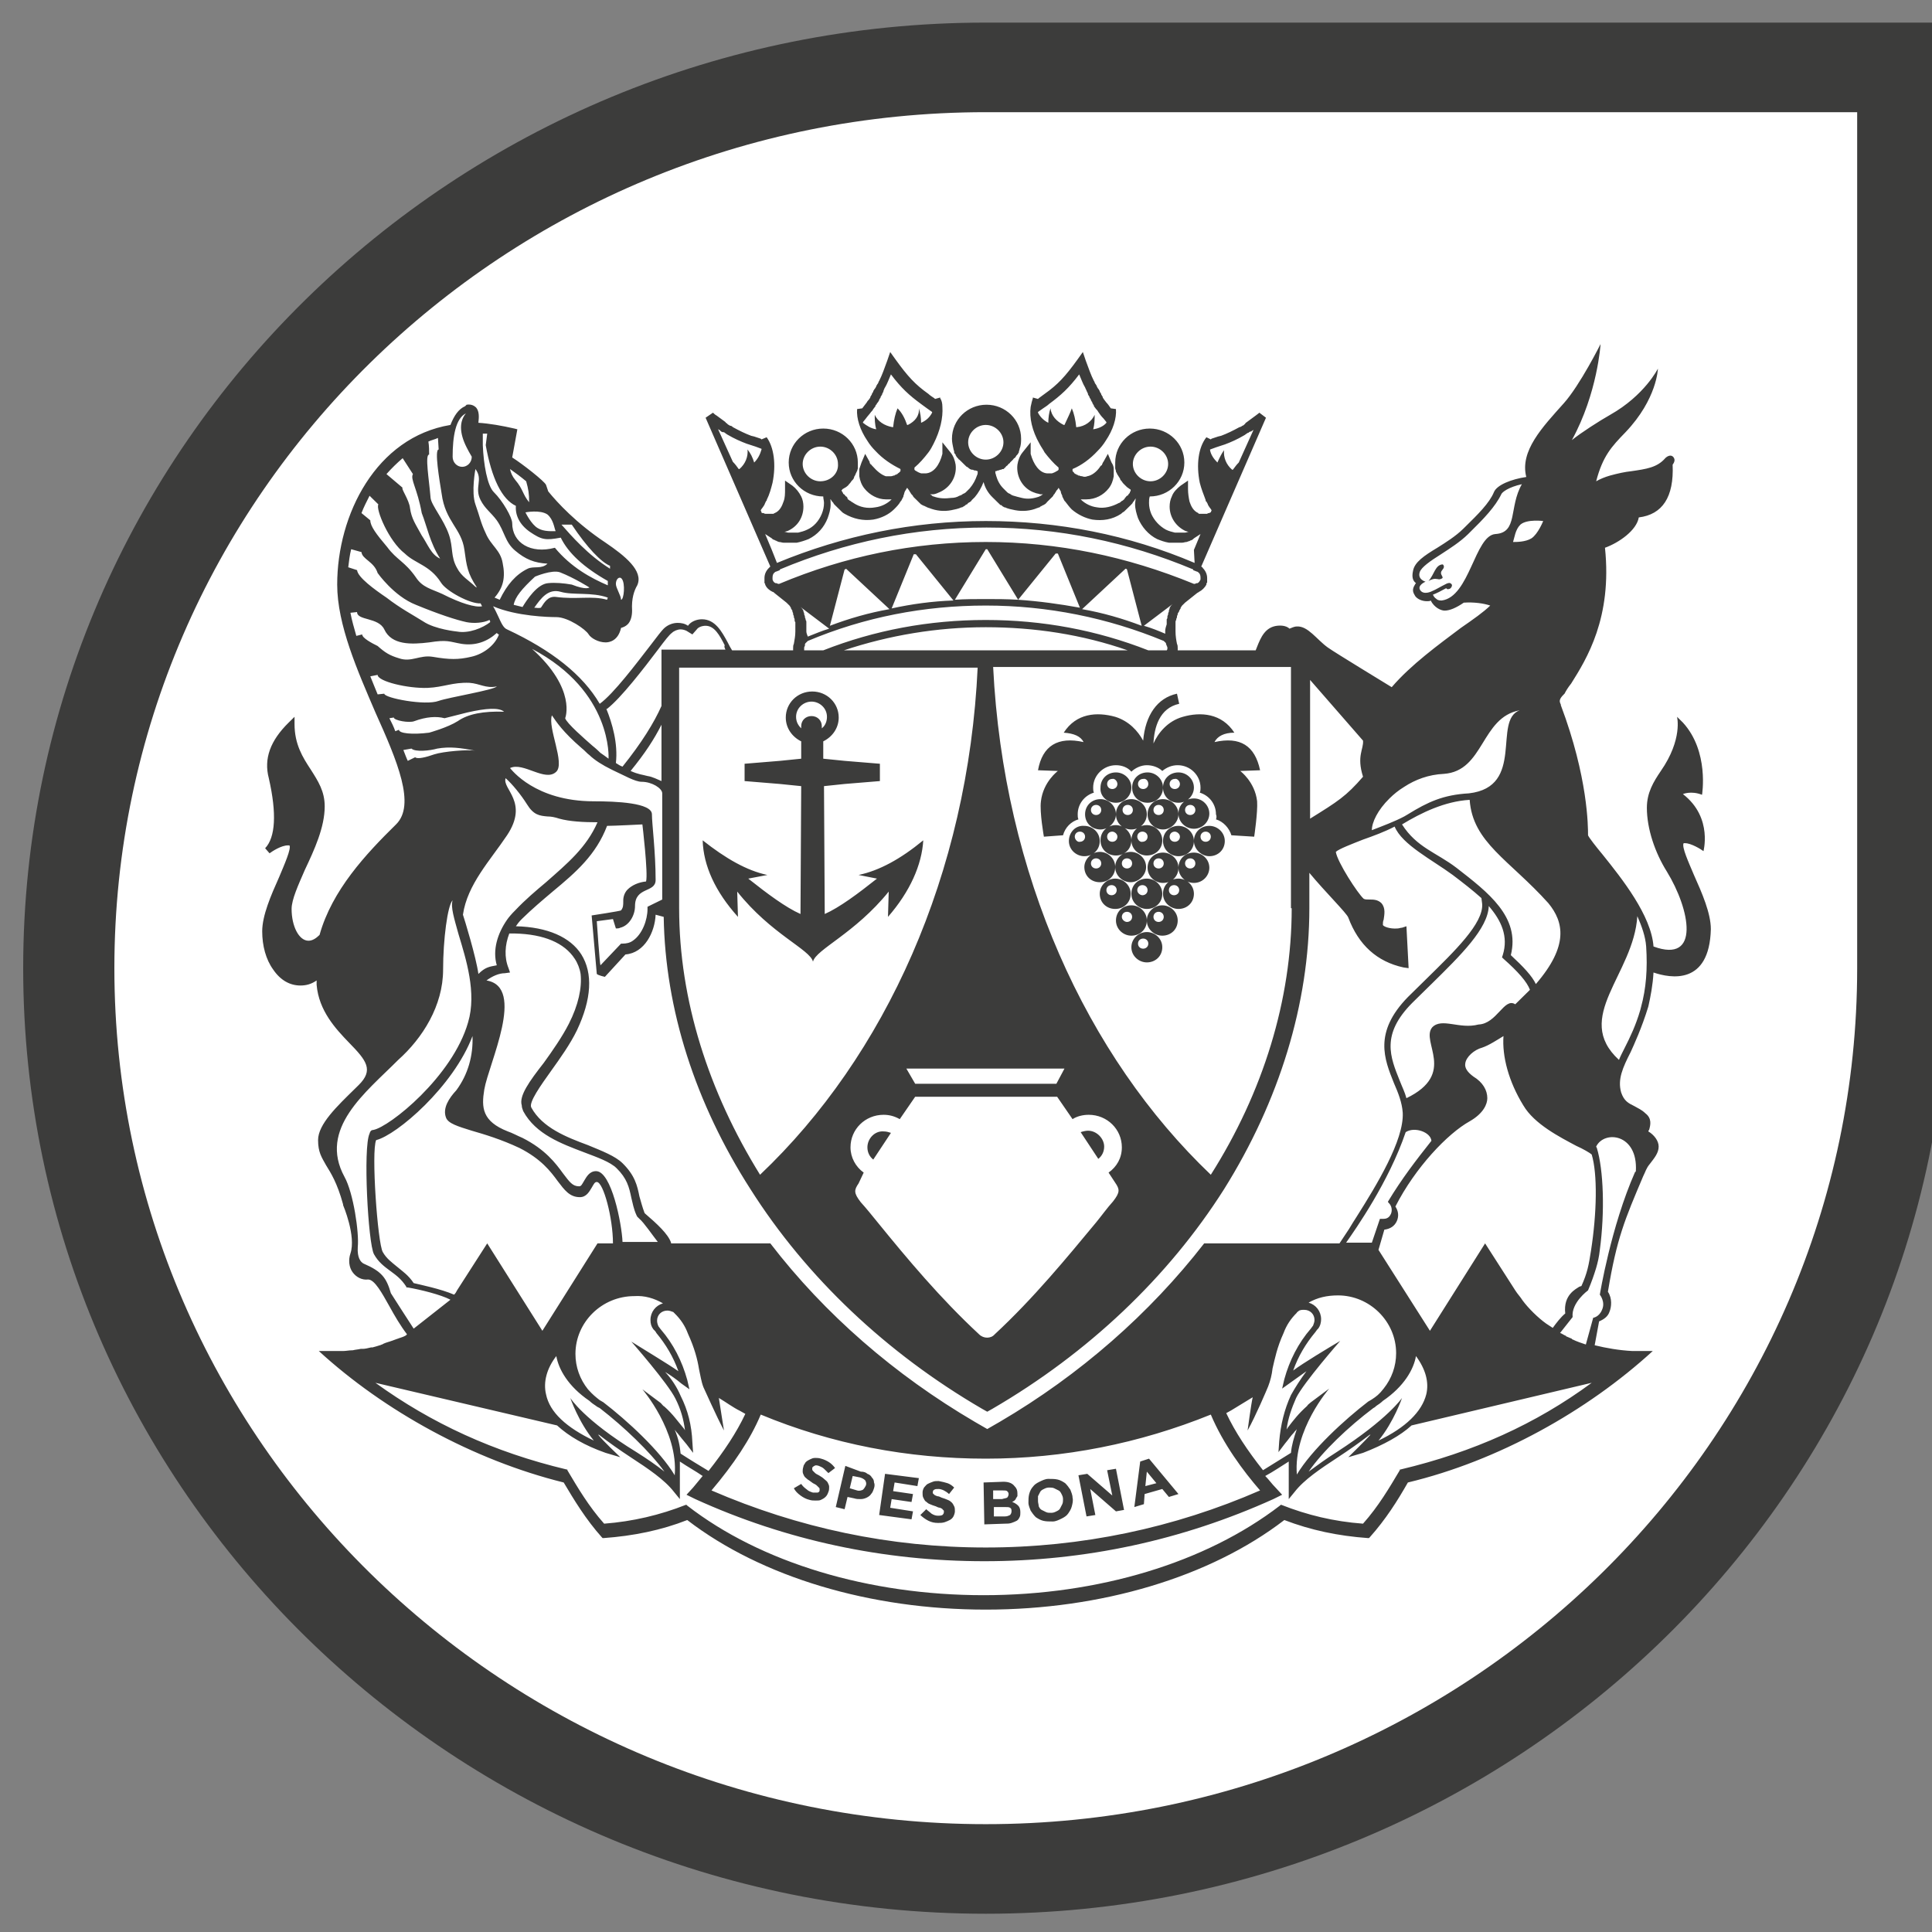
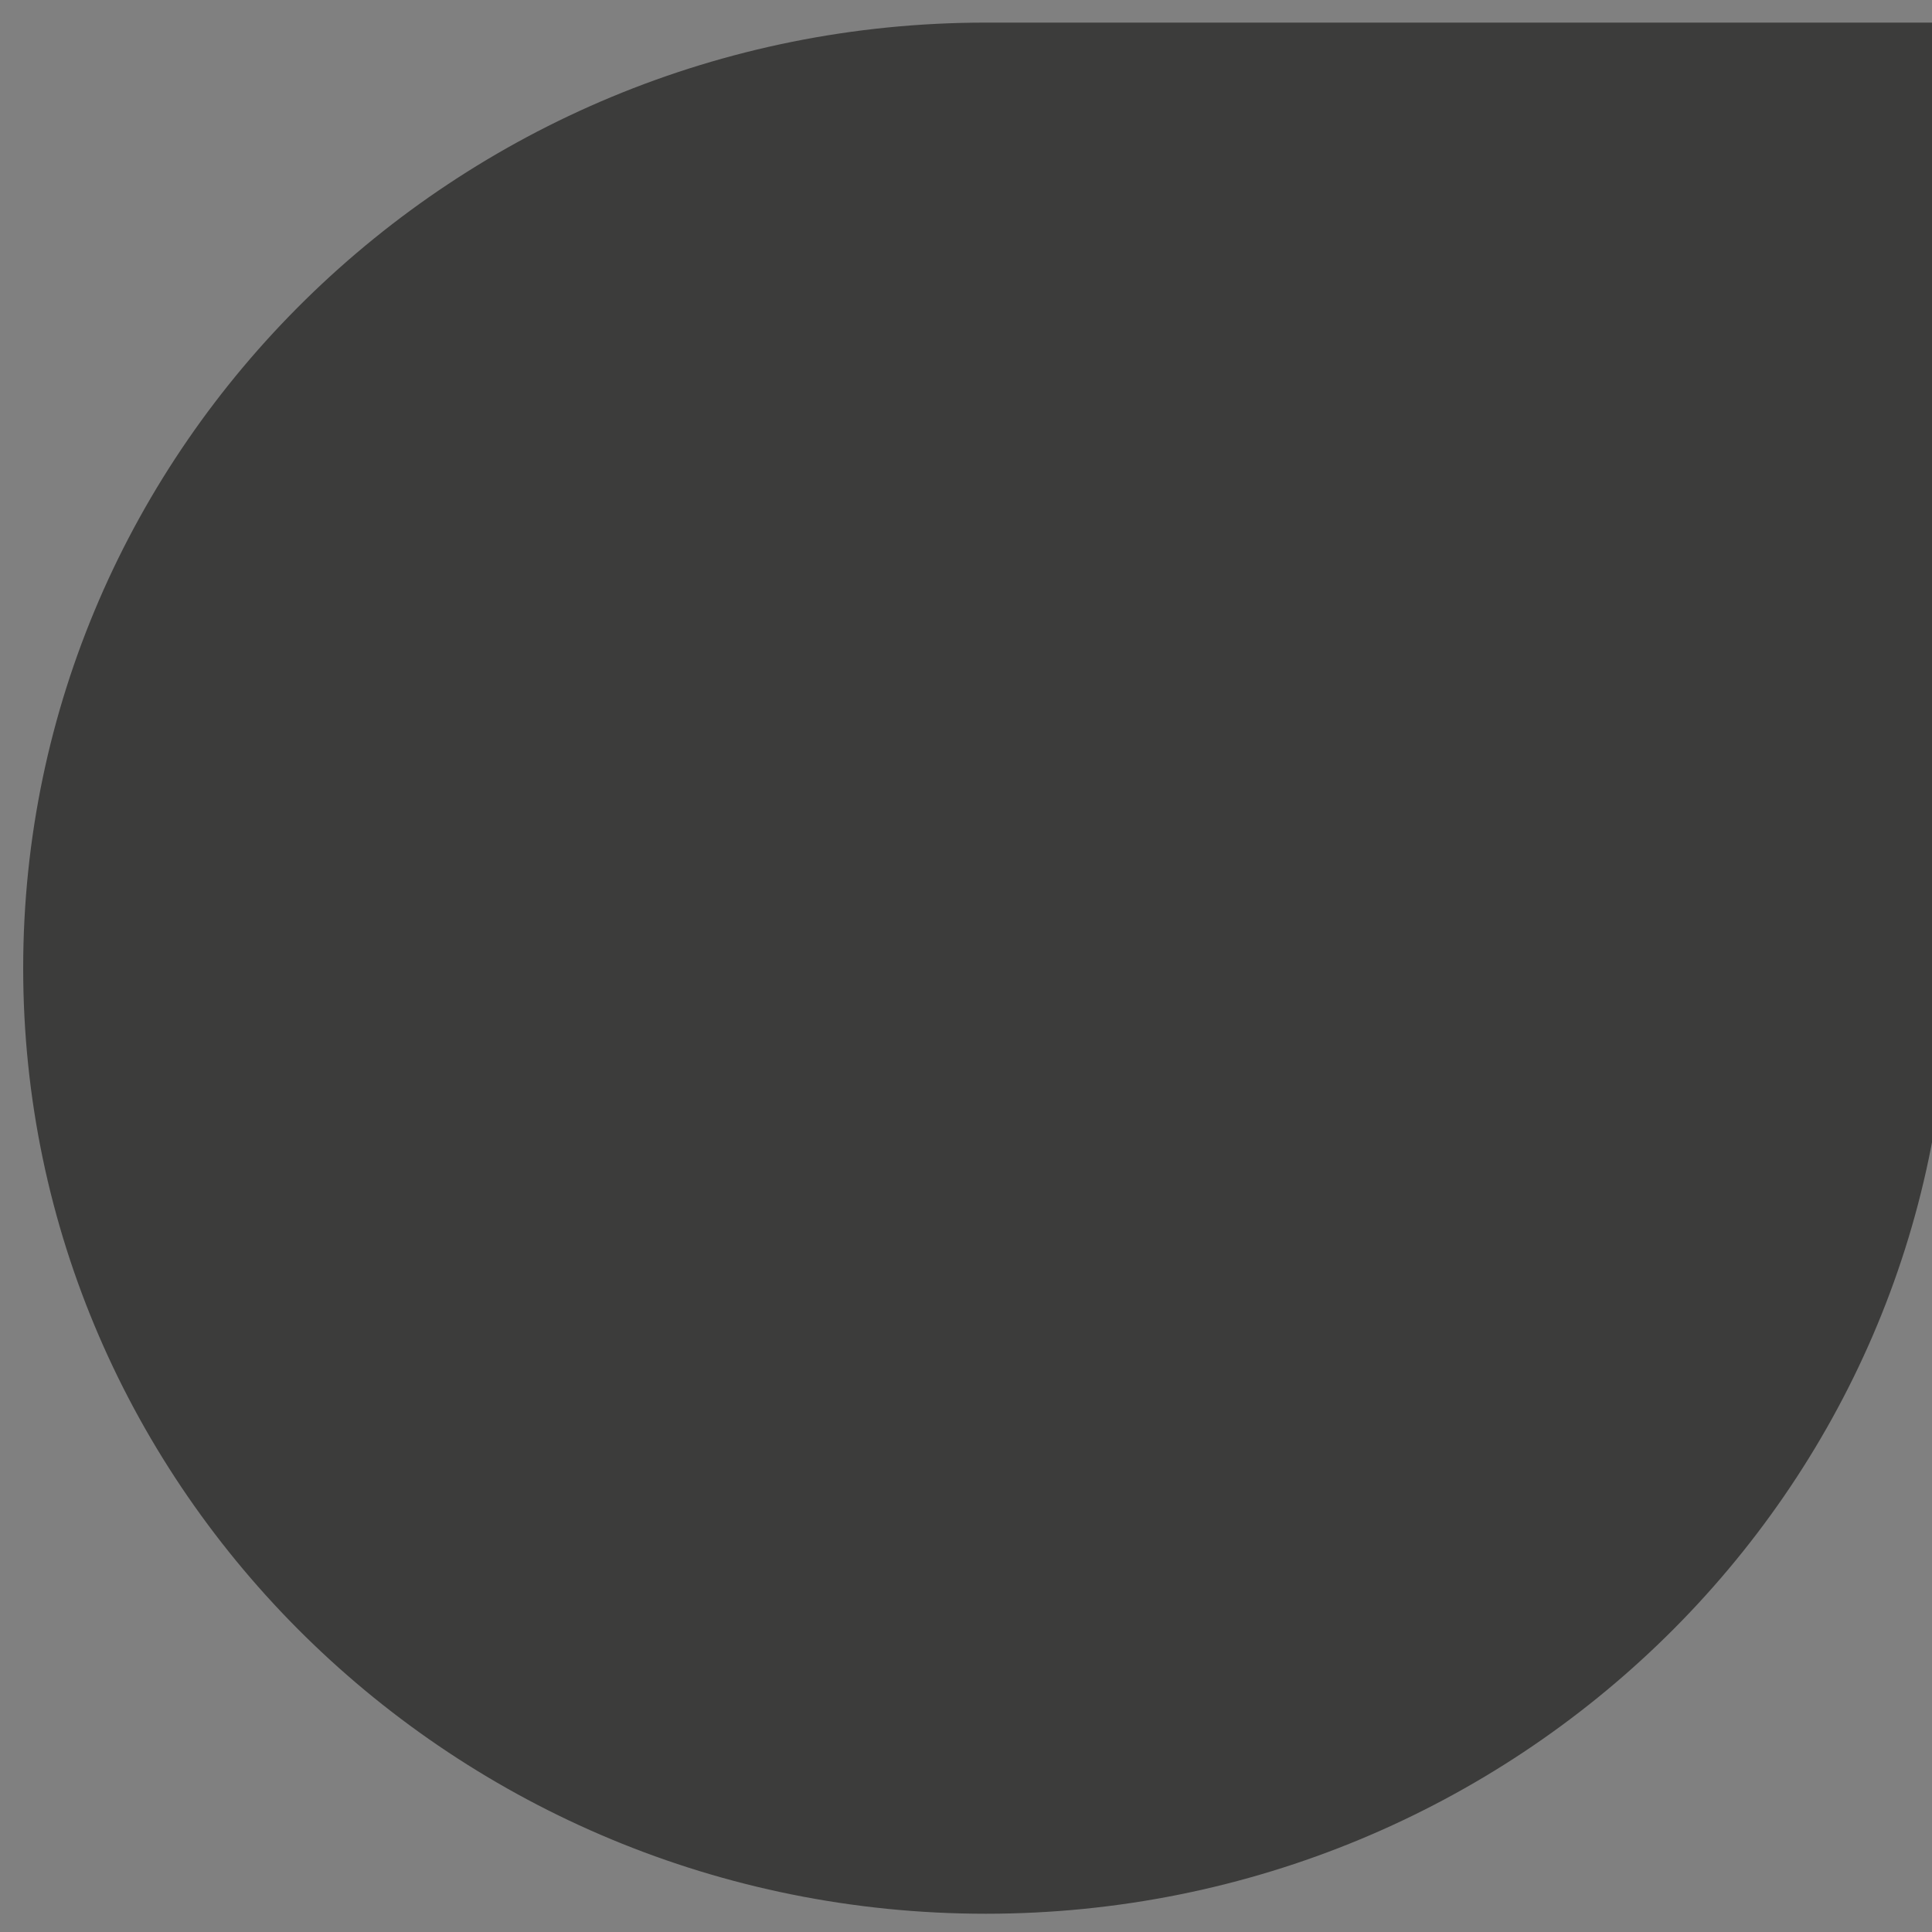
<svg xmlns="http://www.w3.org/2000/svg" width="60" height="60" viewBox="0 0 60 60" fill="none">
  <rect x="0" y="0" width="60" height="60" fill="#808080" stroke="none" />
  <path d="M60.508 30.067V0.702H30.614C14.125 0.702 0.72 13.87 0.72 30.067C0.72 46.264 14.125 59.433 30.614 59.433C47.102 59.433 60.508 46.264 60.508 30.067Z" fill="#3C3C3B" />
-   <path d="M57.676 30.067C57.676 44.716 45.55 56.651 30.614 56.651C15.701 56.651 3.552 44.716 3.552 30.067C3.552 15.418 15.678 3.484 30.614 3.484H57.676V30.067Z" fill="white" />
  <path d="M35.57 46.152L35.616 45.703L35.913 46.062L35.57 46.152ZM35.41 45.389L35.228 46.803L35.525 46.713L35.547 46.399L36.096 46.242L36.301 46.489L36.598 46.399L35.684 45.3L35.41 45.389ZM33.766 45.771L33.492 45.816L33.743 47.094L34.017 47.05L33.858 46.242L34.657 46.937L34.908 46.892L34.657 45.614L34.383 45.659L34.543 46.444L33.766 45.771ZM32.236 46.623C32.236 46.578 32.236 46.511 32.236 46.466C32.259 46.421 32.282 46.376 32.304 46.332C32.327 46.287 32.373 46.264 32.419 46.242C32.464 46.219 32.51 46.197 32.579 46.197C32.624 46.197 32.693 46.197 32.738 46.219C32.784 46.242 32.83 46.264 32.875 46.287C32.921 46.309 32.944 46.354 32.967 46.399C32.99 46.444 33.013 46.489 33.013 46.556C33.013 46.601 33.013 46.668 32.99 46.713C32.967 46.758 32.944 46.803 32.921 46.848C32.898 46.892 32.853 46.915 32.807 46.937C32.761 46.96 32.716 46.982 32.647 46.982C32.579 46.982 32.533 46.982 32.487 46.96C32.441 46.937 32.396 46.915 32.35 46.892C32.304 46.87 32.282 46.825 32.259 46.78C32.259 46.735 32.236 46.668 32.236 46.623ZM31.962 46.399C31.939 46.489 31.939 46.578 31.939 46.668C31.939 46.758 31.985 46.848 32.008 46.915C32.053 46.982 32.099 47.05 32.167 47.117C32.236 47.162 32.304 47.206 32.396 47.229C32.487 47.251 32.579 47.251 32.693 47.251C32.784 47.251 32.876 47.206 32.967 47.162C33.058 47.117 33.127 47.072 33.172 47.005C33.218 46.937 33.264 46.87 33.286 46.78C33.309 46.691 33.332 46.601 33.309 46.511C33.309 46.421 33.264 46.332 33.241 46.264C33.195 46.197 33.15 46.13 33.081 46.062C33.013 46.017 32.944 45.973 32.853 45.95C32.761 45.928 32.67 45.928 32.556 45.928C32.464 45.928 32.373 45.973 32.282 46.017C32.19 46.062 32.122 46.107 32.076 46.175C32.031 46.219 31.985 46.309 31.962 46.399ZM31.14 46.287C31.208 46.287 31.254 46.287 31.277 46.309C31.3 46.332 31.323 46.354 31.323 46.399C31.323 46.444 31.3 46.489 31.277 46.511C31.231 46.533 31.186 46.533 31.117 46.556H30.843V46.287H31.14ZM30.866 46.803H31.208C31.277 46.803 31.345 46.803 31.368 46.825C31.414 46.848 31.414 46.892 31.414 46.937C31.414 46.982 31.391 47.027 31.368 47.05C31.323 47.072 31.277 47.094 31.208 47.094H30.866V46.803ZM31.163 46.017L30.546 46.04L30.569 47.341L31.208 47.319C31.277 47.319 31.345 47.319 31.414 47.296C31.482 47.274 31.528 47.251 31.574 47.229C31.619 47.206 31.642 47.162 31.665 47.117C31.688 47.072 31.688 47.027 31.688 46.96C31.688 46.87 31.665 46.803 31.619 46.758C31.574 46.713 31.505 46.668 31.437 46.646C31.459 46.623 31.482 46.623 31.505 46.601C31.528 46.578 31.551 46.556 31.551 46.533C31.574 46.511 31.574 46.489 31.597 46.466C31.597 46.444 31.597 46.399 31.597 46.376C31.597 46.287 31.574 46.219 31.505 46.152C31.437 46.062 31.323 46.017 31.163 46.017ZM28.765 46.87L28.582 47.05C28.651 47.117 28.742 47.184 28.833 47.229C28.925 47.274 29.016 47.296 29.13 47.296C29.199 47.296 29.267 47.296 29.336 47.274C29.404 47.251 29.45 47.229 29.495 47.206C29.541 47.184 29.587 47.139 29.61 47.094C29.633 47.049 29.655 46.982 29.655 46.937C29.655 46.87 29.655 46.825 29.633 46.78C29.61 46.735 29.587 46.691 29.564 46.668C29.541 46.646 29.495 46.601 29.427 46.578C29.381 46.556 29.313 46.533 29.244 46.511C29.199 46.489 29.153 46.466 29.107 46.466C29.062 46.444 29.039 46.444 29.016 46.421C28.993 46.399 28.993 46.399 28.97 46.376C28.97 46.354 28.97 46.354 28.97 46.332C28.97 46.309 28.993 46.264 29.016 46.264C29.039 46.242 29.084 46.242 29.153 46.242C29.199 46.242 29.267 46.264 29.313 46.287C29.358 46.309 29.427 46.354 29.473 46.399L29.633 46.197C29.564 46.13 29.495 46.085 29.427 46.062C29.358 46.04 29.267 46.017 29.153 45.995C29.084 45.995 29.016 45.995 28.97 46.017C28.902 46.04 28.856 46.062 28.81 46.085C28.765 46.107 28.742 46.152 28.696 46.197C28.673 46.242 28.651 46.287 28.651 46.354C28.651 46.421 28.651 46.466 28.673 46.511C28.696 46.556 28.719 46.601 28.742 46.623C28.788 46.646 28.81 46.691 28.879 46.713C28.925 46.735 28.993 46.758 29.062 46.78C29.107 46.803 29.153 46.825 29.199 46.825C29.221 46.848 29.267 46.847 29.267 46.87C29.29 46.892 29.29 46.892 29.313 46.915C29.313 46.937 29.313 46.937 29.313 46.96C29.313 47.005 29.29 47.027 29.267 47.05C29.221 47.072 29.176 47.072 29.13 47.072C29.062 47.072 28.993 47.05 28.925 47.005C28.879 46.96 28.81 46.915 28.765 46.87ZM27.486 45.771L27.303 47.05L28.308 47.184L28.354 46.937L27.646 46.825L27.691 46.556L28.308 46.646L28.354 46.399L27.737 46.309L27.783 46.04L28.491 46.152L28.536 45.905L27.486 45.771ZM26.39 46.219L26.481 45.838L26.709 45.883C26.778 45.905 26.823 45.928 26.869 45.973C26.892 46.017 26.915 46.062 26.892 46.13C26.869 46.175 26.846 46.219 26.801 46.264C26.755 46.287 26.686 46.309 26.618 46.287L26.39 46.219ZM26.253 45.524L25.956 46.803L26.23 46.87L26.321 46.489L26.527 46.533C26.595 46.556 26.664 46.556 26.732 46.556C26.801 46.556 26.869 46.533 26.915 46.511C26.961 46.489 27.029 46.444 27.052 46.399C27.098 46.354 27.12 46.287 27.143 46.219C27.166 46.152 27.166 46.085 27.143 46.04C27.143 45.973 27.12 45.928 27.075 45.883C27.052 45.838 27.006 45.793 26.938 45.771C26.892 45.726 26.823 45.703 26.732 45.703L26.253 45.524ZM24.882 46.085L24.654 46.219C24.7 46.309 24.768 46.376 24.86 46.444C24.951 46.511 25.042 46.556 25.134 46.578C25.202 46.601 25.271 46.601 25.339 46.601C25.408 46.601 25.453 46.601 25.499 46.578C25.545 46.556 25.59 46.533 25.636 46.489C25.682 46.444 25.704 46.399 25.727 46.332C25.75 46.287 25.75 46.219 25.75 46.175C25.75 46.13 25.727 46.085 25.704 46.04C25.682 45.995 25.636 45.973 25.59 45.928C25.545 45.883 25.499 45.861 25.43 45.816C25.385 45.793 25.339 45.771 25.316 45.748C25.293 45.726 25.271 45.703 25.248 45.681C25.225 45.659 25.225 45.636 25.225 45.636C25.225 45.614 25.225 45.591 25.225 45.591C25.225 45.569 25.248 45.546 25.293 45.524C25.316 45.502 25.362 45.502 25.43 45.524C25.476 45.546 25.545 45.569 25.59 45.614C25.636 45.659 25.682 45.703 25.727 45.748L25.933 45.591C25.887 45.524 25.819 45.457 25.75 45.412C25.682 45.367 25.59 45.322 25.499 45.3C25.43 45.277 25.362 45.277 25.316 45.277C25.248 45.277 25.202 45.3 25.156 45.322C25.111 45.344 25.065 45.367 25.019 45.412C24.997 45.457 24.951 45.502 24.951 45.546C24.928 45.614 24.928 45.659 24.928 45.703C24.928 45.748 24.951 45.793 24.974 45.838C24.997 45.883 25.042 45.905 25.088 45.95C25.134 45.973 25.179 46.017 25.248 46.062C25.293 46.085 25.339 46.107 25.362 46.13C25.385 46.152 25.408 46.175 25.43 46.197C25.453 46.219 25.453 46.219 25.453 46.242C25.453 46.264 25.453 46.264 25.453 46.287C25.453 46.332 25.408 46.354 25.385 46.354C25.339 46.354 25.293 46.354 25.248 46.354C25.179 46.332 25.111 46.309 25.065 46.264C24.974 46.197 24.928 46.152 24.882 46.085ZM25.522 22.619V22.552C25.522 22.373 25.385 22.238 25.202 22.238C25.019 22.238 24.882 22.373 24.882 22.552V22.619C24.791 22.53 24.723 22.418 24.723 22.261C24.723 21.991 24.951 21.789 25.202 21.789C25.453 21.789 25.682 21.991 25.682 22.261C25.682 22.395 25.636 22.53 25.522 22.619ZM26.23 24.347L27.326 24.257V23.719L26.23 23.629L25.567 23.562V23.023C25.841 22.889 26.047 22.619 26.047 22.283C26.047 21.834 25.682 21.475 25.225 21.475C24.768 21.475 24.403 21.834 24.403 22.283C24.403 22.619 24.608 22.889 24.882 23.023V23.562L24.22 23.629L23.124 23.719V24.257L24.22 24.347L24.882 24.414L24.86 28.385C24.403 28.183 23.832 27.757 23.238 27.286L23.832 27.173C23.192 27.039 22.53 26.657 21.822 26.097C21.845 26.882 22.21 27.689 22.918 28.474L22.895 27.689C23.946 29.013 25.156 29.484 25.248 29.865C25.339 29.484 26.549 28.991 27.6 27.689L27.577 28.474C28.262 27.689 28.628 26.859 28.673 26.097C27.965 26.68 27.303 27.039 26.664 27.173L27.235 27.286C26.641 27.757 26.07 28.183 25.613 28.385L25.59 24.414L26.23 24.347ZM33.789 35.115C33.72 35.115 33.629 35.137 33.561 35.16L34.109 35.99C34.223 35.9 34.291 35.765 34.291 35.608C34.291 35.362 34.063 35.115 33.789 35.115ZM26.938 35.631C26.938 35.788 27.006 35.922 27.12 36.012L27.669 35.182C27.6 35.16 27.532 35.137 27.44 35.137C27.166 35.115 26.938 35.362 26.938 35.631ZM37.123 26.814C37.123 26.904 37.055 26.971 36.963 26.971C36.872 26.971 36.803 26.904 36.803 26.814C36.803 26.725 36.872 26.657 36.963 26.657C37.055 26.657 37.123 26.725 37.123 26.814ZM36.141 26.814C36.141 26.904 36.073 26.971 35.981 26.971C35.89 26.971 35.822 26.904 35.822 26.814C35.822 26.725 35.89 26.657 35.981 26.657C36.073 26.657 36.141 26.725 36.141 26.814ZM37.078 27.42C37.352 27.42 37.557 27.196 37.557 26.949C37.557 26.68 37.329 26.478 37.078 26.478C36.803 26.478 36.598 26.68 36.598 26.949C36.598 26.68 36.37 26.478 36.118 26.478C35.844 26.478 35.639 26.68 35.639 26.949C35.639 27.218 35.867 27.42 36.118 27.42C36.392 27.42 36.598 27.218 36.598 26.949C36.598 27.196 36.803 27.42 37.078 27.42ZM36.644 24.347C36.644 24.436 36.575 24.504 36.484 24.504C36.392 24.504 36.324 24.436 36.324 24.347C36.324 24.257 36.392 24.19 36.484 24.19C36.552 24.167 36.644 24.257 36.644 24.347ZM35.662 24.347C35.662 24.436 35.593 24.504 35.502 24.504C35.41 24.504 35.342 24.436 35.342 24.347C35.342 24.257 35.41 24.19 35.502 24.19C35.593 24.167 35.662 24.257 35.662 24.347ZM36.598 24.93C36.872 24.93 37.078 24.706 37.078 24.459C37.078 24.19 36.849 23.988 36.598 23.988C36.324 23.988 36.118 24.19 36.118 24.459C36.118 24.19 35.89 23.988 35.639 23.988C35.365 23.988 35.159 24.19 35.159 24.459C35.159 24.728 35.365 24.93 35.639 24.93C35.913 24.93 36.118 24.728 36.118 24.459C36.118 24.728 36.324 24.93 36.598 24.93ZM37.123 25.154C37.123 25.244 37.055 25.311 36.963 25.311C36.872 25.311 36.803 25.244 36.803 25.154C36.803 25.065 36.872 24.997 36.963 24.997C37.055 24.997 37.123 25.065 37.123 25.154ZM37.078 24.796C36.803 24.796 36.598 24.997 36.598 25.267C36.598 25.536 36.826 25.738 37.078 25.738C37.352 25.738 37.557 25.513 37.557 25.267C37.557 25.02 37.352 24.796 37.078 24.796ZM34.2 25.154C34.2 25.244 34.132 25.311 34.04 25.311C33.949 25.311 33.88 25.244 33.88 25.154C33.88 25.065 33.949 24.997 34.04 24.997C34.132 24.997 34.2 25.065 34.2 25.154ZM34.657 25.289C34.657 25.02 34.428 24.818 34.177 24.818C33.903 24.818 33.698 25.02 33.698 25.289C33.698 25.558 33.903 25.76 34.177 25.76C34.428 25.76 34.657 25.536 34.657 25.289ZM35.182 25.154C35.182 25.244 35.114 25.311 35.022 25.311C34.931 25.311 34.862 25.244 34.862 25.154C34.862 25.065 34.931 24.997 35.022 24.997C35.114 24.997 35.182 25.065 35.182 25.154ZM35.616 25.289C35.616 25.02 35.388 24.818 35.136 24.818C34.862 24.818 34.657 25.02 34.657 25.289C34.657 25.558 34.862 25.76 35.136 25.76C35.41 25.76 35.616 25.536 35.616 25.289ZM36.141 25.154C36.141 25.244 36.073 25.311 35.981 25.311C35.89 25.311 35.822 25.244 35.822 25.154C35.822 25.065 35.89 24.997 35.981 24.997C36.073 24.997 36.141 25.065 36.141 25.154ZM36.598 25.289C36.598 25.02 36.37 24.818 36.118 24.818C35.844 24.818 35.639 25.02 35.639 25.289C35.639 25.558 35.867 25.76 36.118 25.76C36.37 25.76 36.598 25.536 36.598 25.289ZM34.702 24.347C34.702 24.436 34.634 24.504 34.543 24.504C34.451 24.504 34.383 24.436 34.383 24.347C34.383 24.257 34.451 24.19 34.543 24.19C34.611 24.167 34.702 24.257 34.702 24.347ZM34.657 24.93C34.931 24.93 35.136 24.706 35.136 24.459C35.136 24.19 34.908 23.988 34.657 23.988C34.383 23.988 34.177 24.19 34.177 24.459C34.154 24.728 34.383 24.93 34.657 24.93ZM34.702 25.984C34.702 26.074 34.634 26.142 34.543 26.142C34.451 26.142 34.383 26.074 34.383 25.984C34.383 25.895 34.451 25.827 34.543 25.827C34.611 25.827 34.702 25.895 34.702 25.984ZM35.319 25.984C35.319 25.895 35.388 25.827 35.479 25.827C35.57 25.827 35.639 25.895 35.639 25.984C35.639 26.074 35.57 26.142 35.479 26.142C35.41 26.164 35.319 26.074 35.319 25.984ZM34.657 25.625C34.383 25.625 34.177 25.827 34.177 26.097C34.177 26.366 34.383 26.568 34.657 26.568C34.931 26.568 35.136 26.366 35.136 26.097C35.136 26.366 35.365 26.568 35.616 26.568C35.89 26.568 36.096 26.366 36.096 26.097C36.096 25.827 35.867 25.625 35.616 25.625C35.342 25.625 35.136 25.827 35.136 26.097C35.136 25.85 34.908 25.625 34.657 25.625ZM35.342 29.305C35.342 29.215 35.41 29.148 35.502 29.148C35.593 29.148 35.662 29.215 35.662 29.305C35.662 29.394 35.593 29.462 35.502 29.462C35.41 29.462 35.342 29.394 35.342 29.305ZM35.136 29.417C35.136 29.686 35.365 29.888 35.616 29.888C35.89 29.888 36.096 29.686 36.096 29.417C36.096 29.148 35.867 28.946 35.616 28.946C35.365 28.946 35.136 29.148 35.136 29.417ZM35.822 28.474C35.822 28.385 35.89 28.317 35.981 28.317C36.073 28.317 36.141 28.385 36.141 28.474C36.141 28.564 36.073 28.632 35.981 28.632C35.89 28.632 35.822 28.564 35.822 28.474ZM35.616 28.587C35.616 28.856 35.844 29.058 36.096 29.058C36.37 29.058 36.575 28.856 36.575 28.587C36.575 28.317 36.347 28.116 36.096 28.116C35.844 28.116 35.616 28.317 35.616 28.587ZM34.84 28.474C34.84 28.385 34.908 28.317 34.999 28.317C35.091 28.317 35.159 28.385 35.159 28.474C35.159 28.564 35.091 28.632 34.999 28.632C34.931 28.632 34.84 28.564 34.84 28.474ZM34.657 28.587C34.657 28.856 34.885 29.058 35.136 29.058C35.41 29.058 35.616 28.856 35.616 28.587C35.616 28.317 35.388 28.116 35.136 28.116C34.862 28.116 34.657 28.317 34.657 28.587ZM36.301 27.645C36.301 27.555 36.37 27.488 36.461 27.488C36.552 27.488 36.621 27.555 36.621 27.645C36.621 27.734 36.552 27.802 36.461 27.802C36.37 27.802 36.301 27.734 36.301 27.645ZM36.118 27.757C36.118 28.026 36.347 28.228 36.598 28.228C36.872 28.228 37.078 28.026 37.078 27.757C37.078 27.488 36.849 27.286 36.598 27.286C36.324 27.286 36.118 27.488 36.118 27.757ZM35.319 27.645C35.319 27.555 35.388 27.488 35.479 27.488C35.57 27.488 35.639 27.555 35.639 27.645C35.639 27.734 35.57 27.802 35.479 27.802C35.41 27.802 35.319 27.734 35.319 27.645ZM35.136 27.757C35.136 28.026 35.365 28.228 35.616 28.228C35.89 28.228 36.096 28.026 36.096 27.757C36.096 27.488 35.867 27.286 35.616 27.286C35.342 27.286 35.136 27.488 35.136 27.757ZM34.36 27.645C34.36 27.555 34.428 27.488 34.52 27.488C34.611 27.488 34.68 27.555 34.68 27.645C34.68 27.734 34.611 27.802 34.52 27.802C34.428 27.802 34.36 27.734 34.36 27.645ZM34.154 27.757C34.154 28.026 34.36 28.228 34.634 28.228C34.908 28.228 35.114 28.026 35.114 27.757C35.114 27.488 34.885 27.286 34.634 27.286C34.383 27.286 34.154 27.488 34.154 27.757ZM33.88 26.814C33.88 26.725 33.949 26.657 34.04 26.657C34.132 26.657 34.2 26.725 34.2 26.814C34.2 26.904 34.132 26.971 34.04 26.971C33.949 26.971 33.88 26.904 33.88 26.814ZM34.84 26.814C34.84 26.725 34.908 26.657 34.999 26.657C35.091 26.657 35.159 26.725 35.159 26.814C35.159 26.904 35.091 26.971 34.999 26.971C34.908 26.971 34.84 26.904 34.84 26.814ZM33.675 26.927C33.675 27.196 33.88 27.398 34.154 27.398C34.428 27.398 34.634 27.196 34.634 26.927C34.634 27.196 34.862 27.398 35.114 27.398C35.365 27.398 35.593 27.173 35.593 26.927C35.593 26.657 35.365 26.456 35.114 26.456C34.862 26.456 34.634 26.657 34.634 26.927C34.634 26.657 34.406 26.456 34.154 26.456C33.903 26.456 33.675 26.68 33.675 26.927ZM33.378 25.984C33.378 25.895 33.446 25.827 33.538 25.827C33.629 25.827 33.698 25.895 33.698 25.984C33.698 26.074 33.629 26.142 33.538 26.142C33.469 26.164 33.378 26.074 33.378 25.984ZM33.195 26.119C33.195 26.388 33.423 26.59 33.675 26.59C33.949 26.59 34.154 26.388 34.154 26.119C34.154 25.85 33.926 25.648 33.675 25.648C33.401 25.625 33.195 25.85 33.195 26.119ZM37.763 25.446C37.991 25.513 38.174 25.715 38.242 25.94C38.562 25.962 38.927 25.984 38.95 25.984C38.95 25.984 39.064 25.222 39.041 24.885C38.973 24.279 38.516 23.943 38.516 23.943L39.133 23.921C38.973 23.158 38.516 22.866 37.717 23.046C37.808 22.866 38.014 22.754 38.334 22.754C37.945 22.148 37.283 22.103 36.735 22.261C36.255 22.395 35.959 22.776 35.822 23.09C35.844 22.597 36.004 21.991 36.621 21.857L36.552 21.543C35.936 21.677 35.57 22.216 35.502 23.001C35.342 22.709 35.068 22.395 34.634 22.261C34.063 22.103 33.423 22.148 33.035 22.754C33.355 22.776 33.561 22.866 33.652 23.046C32.853 22.866 32.373 23.158 32.236 23.921L32.853 23.943C32.853 23.943 32.396 24.279 32.327 24.885C32.282 25.222 32.419 25.984 32.419 25.984C32.441 25.984 32.738 25.962 33.013 25.94C33.081 25.693 33.264 25.513 33.492 25.446C33.469 25.401 33.469 25.334 33.469 25.289C33.469 24.975 33.675 24.706 33.972 24.616C33.949 24.571 33.949 24.504 33.949 24.459C33.949 24.078 34.269 23.764 34.657 23.764C34.84 23.764 35.022 23.831 35.136 23.965C35.251 23.853 35.433 23.764 35.616 23.764C35.799 23.764 35.981 23.831 36.096 23.943C36.233 23.831 36.392 23.764 36.575 23.764C36.963 23.764 37.283 24.078 37.283 24.459C37.283 24.504 37.283 24.571 37.26 24.616C37.557 24.706 37.763 24.975 37.763 25.289C37.785 25.334 37.785 25.401 37.763 25.446ZM37.603 25.984C37.603 26.074 37.534 26.142 37.443 26.142C37.352 26.142 37.283 26.074 37.283 25.984C37.283 25.895 37.352 25.827 37.443 25.827C37.534 25.827 37.603 25.895 37.603 25.984ZM36.644 25.984C36.644 26.074 36.575 26.142 36.484 26.142C36.392 26.142 36.324 26.074 36.324 25.984C36.324 25.895 36.392 25.827 36.484 25.827C36.552 25.827 36.644 25.895 36.644 25.984ZM37.557 26.59C37.831 26.59 38.037 26.388 38.037 26.119C38.037 25.85 37.808 25.648 37.557 25.648C37.283 25.648 37.078 25.85 37.078 26.119C37.078 25.85 36.849 25.648 36.598 25.648C36.324 25.648 36.118 25.85 36.118 26.119C36.118 26.388 36.347 26.59 36.598 26.59C36.872 26.59 37.078 26.388 37.078 26.119C37.078 26.366 37.306 26.59 37.557 26.59ZM44.751 17.796C44.751 17.706 44.842 17.684 44.842 17.594C44.842 17.572 44.819 17.527 44.797 17.527C44.568 17.549 44.545 17.841 44.363 18.043C44.363 18.043 44.477 17.976 44.568 17.976C44.66 17.976 44.705 18.021 44.797 17.953C44.819 17.908 44.751 17.863 44.751 17.796ZM51.123 29.394C51.168 30.09 51.123 30.695 50.963 31.279L50.94 31.369C50.803 31.84 50.62 32.221 50.46 32.535C50.392 32.67 50.323 32.804 50.278 32.916C48.839 31.593 50.734 30.269 50.849 28.452C50.986 28.766 51.1 29.08 51.123 29.394ZM50.803 36.371C50.803 36.371 50.803 36.394 50.78 36.394C50.026 38.099 49.684 40.207 49.684 40.207C49.684 40.207 49.867 40.432 49.752 40.678C49.661 40.903 49.478 40.925 49.478 40.925L49.25 41.755C49.113 41.71 48.976 41.665 48.839 41.598C48.839 41.598 48.816 41.598 48.816 41.576C48.77 41.553 48.702 41.531 48.656 41.508C48.656 41.508 48.633 41.508 48.633 41.486C48.565 41.464 48.519 41.419 48.45 41.396L48.839 40.903C48.793 40.454 49.318 40.073 49.318 40.073C49.432 39.803 49.501 39.602 49.57 39.377C49.615 39.22 49.661 39.041 49.684 38.816C49.844 37.627 49.798 36.326 49.592 35.653C49.592 35.631 49.57 35.631 49.57 35.608C49.821 35.092 50.871 35.205 50.803 36.371ZM49.41 38.839C49.341 39.288 49.295 39.534 49.113 39.938L49.044 39.961C48.953 40.028 48.542 40.207 48.61 40.791C48.473 40.903 48.336 41.082 48.222 41.239C48.154 41.194 48.085 41.15 48.017 41.105C47.765 40.925 47.468 40.633 47.286 40.387C47.217 40.275 47.126 40.185 47.057 40.073L46.121 38.614L44.408 41.329L42.81 38.816L42.992 38.188C43.175 38.166 43.312 38.076 43.381 37.919C43.449 37.762 43.426 37.605 43.335 37.47C43.952 36.259 44.956 35.205 45.642 34.823C46.075 34.576 46.19 34.285 46.19 34.105C46.19 33.859 46.053 33.612 45.756 33.432C45.573 33.298 45.482 33.163 45.505 33.029C45.527 32.827 45.779 32.602 46.03 32.535C46.235 32.468 46.509 32.288 46.692 32.176C46.646 32.804 46.852 33.589 47.309 34.33C47.651 34.913 48.45 35.317 48.953 35.586C49.158 35.676 49.387 35.81 49.432 35.855C49.615 36.461 49.592 37.672 49.41 38.839ZM47.697 30.561C47.583 30.314 47.309 30.023 46.92 29.663C47.217 28.474 46.212 27.712 45.23 26.949C44.614 26.478 43.997 26.321 43.541 25.603C44.134 25.244 44.865 24.885 45.642 24.84C45.733 26.164 46.875 26.702 48.085 28.048C48.565 28.632 48.725 29.372 47.697 30.561ZM47.925 16.181C47.925 16.181 47.765 16.585 47.56 16.719C47.377 16.832 47.103 16.832 46.989 16.832C47.035 16.697 47.057 16.45 47.217 16.293C47.423 16.114 47.925 16.181 47.925 16.181ZM47.263 15.037C46.852 15.755 47.149 16.54 46.441 16.585C45.801 16.63 45.642 18.537 44.774 18.649C44.728 18.649 44.66 18.649 44.614 18.604C44.545 18.559 44.523 18.514 44.5 18.469C44.614 18.424 44.751 18.357 44.911 18.267C44.934 18.29 44.956 18.312 45.002 18.29C45.048 18.29 45.093 18.223 45.093 18.178C45.093 18.133 45.025 18.088 44.979 18.11C44.956 18.11 44.911 18.133 44.911 18.133C44.728 18.223 44.591 18.312 44.477 18.357C44.477 18.357 44.226 18.492 44.111 18.335C43.997 18.178 44.271 18.065 44.271 18.065C44.271 18.065 44.02 17.998 44.089 17.774C44.134 17.617 44.431 17.415 44.751 17.213C45.025 17.034 45.345 16.832 45.596 16.585L45.664 16.517C46.075 16.114 46.441 15.732 46.623 15.351C46.646 15.284 46.852 15.127 47.263 15.037ZM47.194 22.059C46.349 22.373 47.377 24.436 45.619 24.638C44.819 24.683 44.34 24.908 43.723 25.289C43.678 25.311 43.655 25.334 43.609 25.356C43.312 25.513 42.947 25.648 42.604 25.782C42.604 25.536 42.787 25.154 43.152 24.796C43.289 24.661 43.426 24.549 43.609 24.436C43.952 24.212 44.363 24.055 44.842 24.033C46.098 23.943 45.984 22.283 47.194 22.059ZM42.33 24.122C41.805 24.728 41.554 24.885 40.686 25.424V21.7V21.116L42.33 23.001C42.353 23.27 42.125 23.472 42.33 24.122ZM40.663 28.205V27.398V27.106C41.143 27.689 41.828 28.362 41.873 28.497C42.193 29.349 42.764 29.865 43.586 30.045L43.746 30.067L43.678 28.766L43.541 28.811C43.495 28.811 43.449 28.834 43.404 28.834C43.152 28.856 42.947 28.766 42.947 28.721C42.947 28.677 42.947 28.609 42.97 28.564C42.992 28.407 43.038 28.205 42.901 28.048C42.787 27.936 42.65 27.936 42.536 27.936C42.444 27.936 42.399 27.936 42.353 27.914C42.17 27.757 41.531 26.77 41.485 26.456C41.577 26.366 41.988 26.209 42.33 26.074C42.65 25.962 43.015 25.827 43.312 25.67C43.541 26.231 44.477 26.702 45.116 27.173C45.413 27.398 45.733 27.645 46.007 27.891L46.03 28.071C46.075 28.676 45.162 29.551 44.317 30.381C44.111 30.583 43.929 30.763 43.723 30.965C42.65 32.064 42.992 32.894 43.289 33.634C43.426 33.948 43.541 34.24 43.563 34.554C43.609 35.407 42.741 36.82 42.147 37.762C42.056 37.897 41.965 38.054 41.896 38.166L41.599 38.614H40.389H37.397C35.707 40.791 33.538 42.697 31.049 44.156L30.66 44.38L30.272 44.156C27.783 42.697 25.613 40.813 23.923 38.614H20.84V38.592C20.749 38.323 20.406 38.009 20.041 37.695L20.018 37.672C19.95 37.493 19.904 37.313 19.858 37.156C19.79 36.82 19.721 36.506 19.333 36.124C19.105 35.9 18.693 35.743 18.259 35.563C17.597 35.317 16.844 35.025 16.501 34.397C16.41 34.24 16.798 33.702 17.118 33.253C17.392 32.871 17.711 32.423 17.917 31.997C18.374 31.032 18.419 30.224 18.054 29.641C17.711 29.103 17.003 28.789 16.021 28.766C16.067 28.699 16.113 28.632 16.204 28.542C16.524 28.228 16.844 27.959 17.163 27.689C17.894 27.084 18.511 26.545 18.853 25.648C19.059 25.648 19.95 25.603 19.95 25.603C19.95 25.603 20.132 27.128 20.064 27.375C19.835 27.398 19.63 27.488 19.493 27.622C19.401 27.712 19.356 27.846 19.356 27.959V27.981C19.356 28.116 19.356 28.183 19.287 28.273C19.264 28.295 18.374 28.43 18.374 28.43L18.534 30.247C18.579 30.292 18.785 30.337 18.785 30.337L19.424 29.641C20.018 29.596 20.338 28.946 20.361 28.407L20.612 28.474C20.657 31.346 21.594 34.262 23.307 36.932C25.042 39.669 27.532 42.024 30.5 43.752L30.66 43.842L30.82 43.752C33.789 42.024 36.278 39.669 38.014 36.932C39.727 34.195 40.663 31.167 40.663 28.205ZM40.115 28.205C40.115 31.054 39.224 33.926 37.603 36.483C33.743 32.804 31.163 27.151 30.843 20.713H39.316H40.092V20.959V28.205H40.115ZM30.614 16.832C28.377 16.832 26.23 17.28 24.197 18.133H24.174C24.152 18.133 24.129 18.11 24.106 18.11H24.083C24.037 18.088 24.015 18.065 23.992 17.998V17.976V17.931C23.992 17.863 24.015 17.819 24.037 17.796C24.06 17.774 24.083 17.751 24.106 17.751L24.22 17.706V17.684C26.253 16.832 28.399 16.383 30.637 16.383C32.875 16.383 35.022 16.832 37.055 17.684V17.706L37.169 17.751C37.192 17.751 37.215 17.774 37.237 17.796C37.26 17.819 37.283 17.863 37.283 17.931V17.976V17.998C37.26 18.043 37.237 18.088 37.192 18.11H37.169C37.146 18.11 37.123 18.133 37.1 18.133H37.078C34.999 17.28 32.853 16.832 30.614 16.832ZM37.1 17.482C35.045 16.607 32.853 16.181 30.614 16.181C28.377 16.181 26.184 16.63 24.129 17.482L23.969 17.078L23.763 16.585C23.832 16.63 23.9 16.674 23.969 16.719L23.992 16.742C24.015 16.764 24.06 16.764 24.083 16.787C24.106 16.787 24.129 16.809 24.129 16.809C24.152 16.809 24.174 16.832 24.197 16.832C24.243 16.832 24.289 16.854 24.334 16.854C24.334 16.854 24.357 16.854 24.38 16.854C24.403 16.854 24.448 16.854 24.471 16.854C24.517 16.854 24.563 16.854 24.608 16.854H24.631H24.654C24.677 16.854 24.723 16.854 24.745 16.854C24.86 16.832 24.997 16.787 25.111 16.742C25.385 16.607 25.59 16.383 25.704 16.091C25.75 15.957 25.796 15.822 25.796 15.665C25.796 15.598 25.796 15.508 25.773 15.441V15.463V15.486C25.773 15.486 25.773 15.508 25.796 15.508C25.819 15.53 25.819 15.553 25.841 15.575L25.864 15.598C25.887 15.62 25.887 15.643 25.91 15.665L25.933 15.688C25.956 15.71 25.979 15.732 26.001 15.755C26.024 15.777 26.047 15.8 26.07 15.822C26.093 15.845 26.116 15.867 26.138 15.889C26.161 15.912 26.184 15.934 26.23 15.957C26.504 16.114 26.801 16.181 27.12 16.136C27.372 16.091 27.6 15.979 27.76 15.822C27.828 15.755 27.92 15.665 27.965 15.575L27.988 15.553C28.011 15.508 28.034 15.463 28.057 15.418V15.396C28.08 15.351 28.08 15.306 28.102 15.261C28.125 15.216 28.148 15.194 28.171 15.149C28.194 15.171 28.217 15.216 28.239 15.239L28.262 15.284C28.285 15.306 28.285 15.329 28.308 15.351L28.331 15.373C28.354 15.396 28.354 15.418 28.377 15.441L28.399 15.463C28.422 15.486 28.445 15.508 28.468 15.53C28.491 15.553 28.514 15.575 28.536 15.598L28.559 15.62C28.582 15.643 28.582 15.643 28.605 15.665C28.628 15.665 28.628 15.688 28.651 15.688C28.673 15.688 28.673 15.71 28.696 15.71C28.719 15.71 28.742 15.732 28.742 15.732C28.742 15.732 28.765 15.732 28.788 15.755C28.81 15.755 28.833 15.777 28.856 15.777C29.084 15.867 29.313 15.889 29.541 15.845C29.655 15.822 29.77 15.8 29.861 15.755H29.884C29.907 15.732 29.929 15.732 29.952 15.71C29.952 15.71 29.975 15.71 29.975 15.688C29.998 15.688 29.998 15.665 30.021 15.665C30.044 15.665 30.044 15.643 30.067 15.62C30.089 15.62 30.089 15.598 30.112 15.598C30.135 15.575 30.158 15.575 30.181 15.53L30.203 15.508C30.226 15.486 30.249 15.463 30.272 15.441C30.386 15.306 30.477 15.149 30.546 14.97C30.592 15.149 30.683 15.306 30.82 15.441C30.843 15.463 30.866 15.486 30.889 15.508L30.911 15.53C30.934 15.553 30.957 15.575 30.98 15.598L31.003 15.62C31.026 15.643 31.026 15.643 31.049 15.665C31.071 15.688 31.071 15.688 31.094 15.688C31.094 15.688 31.117 15.688 31.117 15.71C31.14 15.732 31.163 15.732 31.186 15.755H31.208C31.3 15.8 31.414 15.822 31.528 15.845C31.756 15.889 32.008 15.867 32.213 15.777C32.236 15.777 32.259 15.755 32.282 15.755C32.282 15.755 32.304 15.755 32.304 15.732C32.327 15.732 32.35 15.71 32.35 15.71C32.373 15.71 32.373 15.688 32.396 15.688C32.419 15.688 32.419 15.665 32.441 15.665C32.464 15.643 32.487 15.643 32.487 15.62C32.51 15.62 32.51 15.598 32.51 15.598C32.533 15.575 32.556 15.553 32.579 15.53C32.601 15.508 32.624 15.486 32.647 15.463L32.67 15.441C32.693 15.418 32.716 15.396 32.716 15.373L32.738 15.351C32.761 15.329 32.761 15.306 32.784 15.284L32.807 15.239C32.83 15.216 32.853 15.194 32.875 15.149C32.898 15.194 32.921 15.216 32.944 15.261C32.944 15.306 32.967 15.351 32.99 15.396V15.418C33.013 15.463 33.035 15.508 33.058 15.553L33.081 15.575C33.15 15.665 33.218 15.755 33.286 15.822C33.469 15.979 33.698 16.091 33.926 16.136C34.246 16.181 34.543 16.136 34.817 15.957C34.84 15.934 34.862 15.912 34.908 15.889C34.931 15.867 34.954 15.845 34.977 15.822C34.999 15.8 35.022 15.777 35.045 15.755C35.068 15.732 35.091 15.71 35.114 15.688L35.136 15.665C35.159 15.643 35.182 15.62 35.182 15.598L35.205 15.575C35.228 15.553 35.228 15.53 35.251 15.508C35.251 15.508 35.251 15.486 35.273 15.486V15.463V15.441C35.273 15.508 35.251 15.598 35.251 15.665C35.251 15.8 35.296 15.957 35.342 16.091C35.456 16.36 35.662 16.607 35.936 16.742C36.05 16.787 36.164 16.832 36.301 16.854C36.324 16.854 36.347 16.854 36.392 16.854H36.415H36.438C36.484 16.854 36.529 16.854 36.575 16.854C36.598 16.854 36.644 16.854 36.666 16.854C36.689 16.854 36.689 16.854 36.712 16.854C36.758 16.854 36.803 16.832 36.849 16.832C36.872 16.832 36.895 16.809 36.918 16.809C36.941 16.809 36.963 16.787 36.963 16.787C36.986 16.787 37.032 16.764 37.055 16.742L37.078 16.719C37.146 16.674 37.215 16.63 37.283 16.585L37.078 17.078L37.1 17.482ZM35.182 14.409C35.182 14.117 35.433 13.87 35.73 13.87C36.027 13.87 36.278 14.117 36.278 14.409C36.278 14.7 36.027 14.947 35.73 14.947C35.433 14.947 35.182 14.7 35.182 14.409ZM33.058 13.197H33.035C32.807 13.085 32.647 12.906 32.624 12.681C32.579 12.816 32.556 12.973 32.556 13.13C32.419 13.063 32.304 12.951 32.236 12.816C32.236 12.816 32.236 12.816 32.236 12.794L32.396 12.681C32.464 12.636 32.533 12.592 32.579 12.547C32.944 12.278 33.195 12.053 33.515 11.627C33.583 11.784 33.629 11.919 33.698 12.031C33.72 12.076 33.72 12.098 33.743 12.121C33.743 12.121 33.743 12.121 33.743 12.143C33.766 12.165 33.766 12.188 33.789 12.233V12.255C33.812 12.278 33.812 12.3 33.835 12.322V12.345C33.858 12.367 33.858 12.39 33.88 12.412V12.435C33.903 12.457 33.903 12.479 33.926 12.502V12.524C33.949 12.547 33.949 12.569 33.972 12.592V12.614L34.04 12.704C34.063 12.726 34.086 12.749 34.109 12.794C34.154 12.861 34.2 12.928 34.269 12.995L34.36 13.108C34.36 13.108 34.36 13.108 34.36 13.13C34.269 13.242 34.109 13.309 33.949 13.332C33.995 13.175 33.995 13.018 33.995 12.883C33.903 13.085 33.698 13.242 33.446 13.265H33.423C33.401 13.04 33.355 12.838 33.286 12.681C33.241 12.816 33.15 12.995 33.058 13.197ZM30.614 14.274C30.318 14.274 30.067 14.027 30.067 13.736C30.067 13.444 30.318 13.197 30.614 13.197C30.911 13.197 31.163 13.444 31.163 13.736C31.163 14.027 30.911 14.274 30.614 14.274ZM28.194 13.197H28.171C28.102 12.995 28.011 12.816 27.874 12.681C27.806 12.838 27.76 13.04 27.737 13.265H27.714C27.463 13.22 27.258 13.085 27.166 12.883C27.166 13.018 27.166 13.175 27.212 13.332C27.052 13.309 26.915 13.22 26.801 13.13C26.801 13.13 26.801 13.13 26.801 13.108L26.892 12.995C26.938 12.928 27.006 12.861 27.052 12.794C27.075 12.771 27.098 12.749 27.12 12.704L27.189 12.614V12.592C27.212 12.569 27.235 12.547 27.235 12.524L27.258 12.502C27.28 12.479 27.28 12.457 27.303 12.435V12.412C27.326 12.39 27.326 12.367 27.349 12.345V12.322C27.372 12.3 27.372 12.278 27.395 12.255V12.233C27.417 12.21 27.417 12.188 27.44 12.143V12.121C27.463 12.098 27.463 12.053 27.486 12.031C27.554 11.919 27.6 11.784 27.669 11.627C27.988 12.053 28.239 12.278 28.605 12.547C28.673 12.592 28.719 12.636 28.788 12.681L28.947 12.794C28.947 12.794 28.947 12.794 28.947 12.816C28.879 12.951 28.765 13.063 28.605 13.13C28.605 12.973 28.582 12.816 28.536 12.681C28.559 12.906 28.422 13.085 28.194 13.197ZM25.476 14.947C25.179 14.947 24.928 14.7 24.928 14.409C24.928 14.117 25.179 13.87 25.476 13.87C25.773 13.87 26.024 14.117 26.024 14.409C26.047 14.7 25.796 14.947 25.476 14.947ZM35.022 20.197H26.207C27.623 19.726 29.107 19.479 30.614 19.479C32.122 19.479 33.606 19.703 35.022 20.197ZM25.042 19.591C25.042 19.546 25.042 19.501 25.042 19.479V19.456C25.042 19.434 25.042 19.411 25.042 19.367V19.344V19.322C25.042 19.299 25.042 19.277 25.019 19.254V19.232C25.019 19.209 24.997 19.187 24.997 19.165V19.142C24.997 19.12 24.974 19.097 24.974 19.075V19.052C24.974 19.03 24.951 19.008 24.951 18.985V18.963C24.928 18.94 24.928 18.918 24.905 18.895L24.882 18.873L24.86 18.851L25.75 19.524C25.522 19.591 25.316 19.681 25.088 19.77C25.042 19.658 25.042 19.636 25.042 19.591ZM25.773 19.434L26.23 17.684C26.253 17.684 26.253 17.684 26.275 17.662L27.623 18.918C26.983 19.03 26.367 19.209 25.773 19.434ZM27.691 18.895L28.377 17.213C28.399 17.213 28.422 17.213 28.445 17.213L29.61 18.649C28.947 18.671 28.308 18.761 27.691 18.895ZM30.614 18.604C30.295 18.604 29.975 18.604 29.655 18.626L30.614 17.056H30.637H30.66L31.619 18.626C31.254 18.604 30.934 18.604 30.614 18.604ZM31.619 18.626L32.784 17.191C32.807 17.191 32.83 17.191 32.853 17.191L33.538 18.873C32.921 18.761 32.282 18.671 31.619 18.626ZM33.606 18.918L34.954 17.662C34.977 17.662 34.977 17.662 34.999 17.684L35.456 19.434C34.862 19.209 34.246 19.03 33.606 18.918ZM36.255 20.129C36.255 20.152 36.255 20.174 36.233 20.197H35.662C34.063 19.569 32.373 19.254 30.614 19.254C28.856 19.254 27.166 19.569 25.567 20.197H24.974C24.974 20.174 24.974 20.152 24.974 20.129C24.974 20.107 24.974 20.084 24.997 20.062V20.04C24.997 20.017 24.997 19.995 25.019 19.972C25.042 19.95 25.065 19.927 25.088 19.905C26.846 19.165 28.696 18.806 30.614 18.806C32.533 18.806 34.406 19.187 36.141 19.905C36.164 19.927 36.187 19.95 36.21 19.972C36.21 19.995 36.21 20.017 36.233 20.04V20.062C36.255 20.084 36.255 20.107 36.255 20.129ZM36.187 19.591C36.187 19.613 36.187 19.658 36.187 19.681C35.981 19.591 35.753 19.501 35.525 19.434L36.415 18.761L36.392 18.783L36.37 18.806C36.347 18.828 36.347 18.851 36.324 18.873V18.895C36.324 18.918 36.301 18.94 36.301 18.963V18.985C36.301 19.008 36.278 19.03 36.278 19.052V19.075C36.278 19.097 36.255 19.12 36.255 19.142V19.165C36.255 19.187 36.255 19.209 36.233 19.232V19.254V19.277C36.233 19.299 36.233 19.322 36.233 19.367V19.389C36.187 19.524 36.187 19.569 36.187 19.591ZM32.807 33.657H28.422L28.148 33.186H33.058L32.807 33.657ZM26.823 36.416C26.572 36.236 26.413 35.945 26.413 35.631C26.413 35.07 26.869 34.621 27.44 34.621C27.623 34.621 27.783 34.666 27.943 34.756L28.422 34.06H32.83L33.309 34.756C33.446 34.666 33.629 34.621 33.812 34.621C34.383 34.621 34.84 35.07 34.84 35.631C34.84 35.967 34.68 36.236 34.428 36.416L34.634 36.73C34.771 36.932 34.794 37.022 34.565 37.313C34.383 37.515 34.223 37.74 34.04 37.964C33.127 39.063 32.099 40.319 30.889 41.441C30.774 41.576 30.546 41.576 30.409 41.441C29.199 40.319 28.171 39.086 27.258 37.964C27.075 37.74 26.915 37.538 26.732 37.336C26.504 37.044 26.527 36.954 26.664 36.752L26.823 36.416ZM30.363 20.713C30.067 27.151 27.486 32.804 23.604 36.483C22.005 33.903 21.091 31.054 21.091 28.205V21.453V20.735H22.576H30.363V20.713ZM22.53 20.174H20.543V21.924C20.315 22.44 19.927 23.068 19.333 23.808C19.264 23.786 19.196 23.741 19.127 23.696C19.196 23.09 19.013 22.462 18.831 22.014H18.853C19.287 21.677 19.995 20.757 20.452 20.152C20.635 19.905 20.794 19.703 20.863 19.658C20.931 19.591 21.046 19.546 21.137 19.546C21.206 19.546 21.274 19.569 21.32 19.591L21.502 19.703L21.64 19.546C21.685 19.479 21.799 19.434 21.913 19.434C22.188 19.434 22.347 19.726 22.507 20.04C22.484 20.084 22.507 20.129 22.53 20.174ZM18.899 23.562C18.808 23.494 18.716 23.427 18.648 23.382C18.602 23.337 18.511 23.248 18.397 23.158C18.168 22.956 17.597 22.462 17.552 22.305C17.552 22.305 17.917 21.408 16.524 20.152C19.036 21.475 18.899 23.562 18.899 23.562ZM20.109 24.1C19.95 24.055 19.835 24.055 19.584 23.943C20.041 23.382 20.315 22.956 20.543 22.507V24.257C20.429 24.212 20.269 24.122 20.109 24.1ZM17.277 23.965C17.552 23.696 17.003 22.597 17.14 22.216C17.277 22.418 17.483 22.732 18.054 23.225C18.168 23.315 18.237 23.405 18.305 23.45C18.465 23.607 18.716 23.764 18.99 23.898L19.036 23.921C19.379 24.078 19.721 24.279 19.927 24.279C20.246 24.279 20.566 24.481 20.566 24.638V27.936L20.109 28.16V28.228C20.109 28.564 19.95 29.013 19.653 29.215C19.561 29.282 19.447 29.305 19.333 29.305H19.287L18.648 29.978C18.625 29.955 18.534 28.609 18.534 28.609L19.036 28.542L19.127 28.834C19.173 28.834 19.219 28.834 19.264 28.811C19.538 28.744 19.721 28.43 19.721 28.138C19.721 27.532 20.361 27.734 20.361 27.33C20.361 26.456 20.246 25.581 20.246 25.289C20.246 24.93 19.127 24.885 18.442 24.885C16.615 24.885 15.884 23.898 15.839 23.853C16.25 23.651 16.935 24.302 17.277 23.965ZM16.364 24.975C16.57 25.311 16.752 25.334 17.003 25.356C17.118 25.356 17.232 25.379 17.369 25.424C17.689 25.513 18.122 25.536 18.556 25.536C18.214 26.321 17.62 26.814 16.958 27.398C16.638 27.667 16.318 27.936 15.999 28.273C15.884 28.385 15.793 28.497 15.747 28.564C15.45 28.991 15.291 29.506 15.428 29.978C15.177 30.023 15.062 30.045 14.857 30.247C14.788 29.731 14.423 28.542 14.377 28.407C14.514 27.465 15.222 26.725 15.747 25.94C16.433 24.908 15.588 24.504 15.702 24.167C15.907 24.347 16.181 24.683 16.364 24.975ZM15.656 22.103C15.017 22.081 14.537 22.171 14.217 22.395C13.898 22.597 13.327 22.754 13.327 22.754C12.801 22.821 12.39 22.776 12.39 22.664L12.276 22.709C12.23 22.575 12.162 22.44 12.093 22.305L12.23 22.283C12.23 22.373 12.71 22.462 12.87 22.395C13.235 22.261 13.555 22.238 13.806 22.305L14.514 22.126C15.108 21.991 15.496 21.969 15.656 22.103ZM15.496 19.703C15.382 20.017 15.04 20.309 14.628 20.398C14.24 20.488 13.966 20.488 13.441 20.398C13.03 20.331 12.779 20.578 12.39 20.443C12.093 20.354 11.956 20.264 11.728 20.062C11.545 19.972 11.248 19.815 11.248 19.703L11.066 19.748C10.997 19.501 10.929 19.277 10.883 19.03L11.089 19.008C11.089 19.277 11.751 19.165 11.934 19.546C12.162 20.04 12.779 20.017 13.327 19.95C13.898 19.86 13.943 19.927 14.332 19.995C14.765 20.062 15.131 19.927 15.428 19.658C15.45 19.681 15.473 19.703 15.496 19.703ZM15.61 17.482C15.542 17.078 15.245 16.944 15.085 16.562C14.925 16.226 14.902 16.046 14.765 15.665C14.628 15.284 14.765 14.566 14.765 14.566C15.017 14.902 14.72 15.127 14.925 15.53C15.062 15.8 15.245 15.912 15.428 16.159C15.679 16.517 15.679 16.832 15.999 17.101C16.318 17.37 16.592 17.482 17.003 17.505C16.821 17.684 16.57 17.572 16.387 17.662C16.021 17.841 15.747 18.155 15.519 18.626C15.473 18.604 15.405 18.581 15.359 18.559C15.633 18.245 15.702 17.931 15.61 17.482ZM15.953 18.783C15.999 18.537 16.204 18.29 16.615 17.908C16.615 17.908 17.14 17.684 17.392 17.774C17.849 17.953 18.305 18.245 18.305 18.245C18.305 18.245 18.214 18.335 17.757 18.155C17.506 18.11 17.232 18.088 17.026 18.11C16.684 18.133 16.364 18.626 16.227 18.851C16.136 18.828 16.044 18.806 15.953 18.783ZM16.592 18.873C16.798 18.581 17.026 18.267 17.415 18.38C17.803 18.492 18.374 18.38 18.876 18.559L18.853 18.626C18.374 18.492 17.917 18.626 17.255 18.537C17.026 18.514 16.912 18.694 16.798 18.873C16.729 18.895 16.661 18.873 16.592 18.873ZM18.876 18.178C18.351 17.953 17.734 17.617 17.232 17.011C16.478 17.213 15.907 16.854 15.907 16.248C15.907 16.069 15.61 15.553 15.336 15.284C15.131 15.082 15.017 14.409 14.994 13.825V13.467C15.04 13.467 15.085 13.467 15.131 13.467L15.085 13.825C15.268 14.857 15.588 15.508 16.021 15.71C15.999 16.002 16.136 16.293 16.455 16.517C16.821 16.764 16.935 16.787 17.415 16.697C17.643 17.168 18.122 17.617 18.876 18.043V18.178ZM18.945 17.662C18.259 17.235 17.734 16.63 17.437 16.293H17.757C18.237 17.011 18.671 17.46 18.945 17.572V17.662ZM17.255 16.495C17.163 16.495 16.889 16.517 16.707 16.405C16.501 16.293 16.318 15.912 16.318 15.912C16.318 15.912 16.775 15.822 17.003 15.979C17.186 16.136 17.209 16.383 17.255 16.495ZM16.433 15.598C16.227 15.351 16.25 15.194 15.999 14.902C15.907 14.79 15.862 14.678 15.839 14.566C15.999 14.678 16.181 14.813 16.341 14.947C16.41 15.194 16.433 15.329 16.433 15.598ZM14.651 14.184C14.651 14.364 14.514 14.498 14.354 14.498C14.194 14.498 14.057 14.364 14.057 14.184C14.057 13.556 14.149 12.995 14.469 12.838C14.263 13.085 14.263 13.444 14.491 13.893C14.537 13.982 14.583 14.072 14.651 14.184ZM14.423 17.078C14.491 17.572 14.514 17.796 14.811 18.245L14.765 18.223C14.56 18.021 14.332 17.908 14.194 17.639C13.989 17.28 14.08 17.011 13.943 16.607C13.783 16.136 13.395 15.688 13.372 15.463C13.327 14.902 13.19 14.117 13.327 14.117C13.327 14.005 13.327 13.848 13.304 13.713C13.395 13.668 13.509 13.646 13.601 13.601L13.623 13.96C13.486 13.96 13.646 14.902 13.715 15.329C13.829 16.203 14.332 16.405 14.423 17.078ZM13.098 15.934C13.258 16.338 13.35 16.854 13.669 17.348C13.395 17.235 13.281 16.899 13.098 16.63C12.916 16.293 12.779 16.114 12.733 15.777C12.71 15.53 12.436 15.149 12.505 15.149L12.002 14.723C12.162 14.543 12.322 14.386 12.505 14.229L12.824 14.723C12.733 14.88 12.961 15.171 13.098 15.934ZM12.573 17.191C12.893 17.505 13.35 17.549 13.692 18.088C13.852 18.357 14.606 18.761 14.925 18.738L14.971 18.828C14.765 18.873 14.309 18.738 13.738 18.447C13.395 18.29 13.121 18.245 12.916 17.931C12.573 17.437 12.322 17.392 12.025 16.989C11.682 16.585 11.5 16.338 11.5 16.159L11.226 15.934C11.294 15.755 11.386 15.575 11.477 15.396L11.751 15.665C11.659 15.8 12.071 16.809 12.573 17.191ZM11.226 17.146C11.248 17.37 11.614 17.437 11.728 17.796C11.728 17.796 12.23 18.514 12.916 18.783C13.623 19.075 14.172 19.254 14.491 19.322C14.72 19.367 15.017 19.344 15.199 19.254C15.199 19.254 15.222 19.277 15.222 19.299V19.322C14.994 19.501 14.56 19.681 14.194 19.613C14.194 19.613 13.509 19.546 13.144 19.299C12.824 19.097 12.436 18.895 12.002 18.559C11.637 18.312 11.111 17.931 11.089 17.706L10.815 17.617C10.837 17.437 10.86 17.235 10.906 17.056L11.226 17.146ZM11.5 21.004L11.728 20.959C11.728 21.161 12.664 21.386 13.281 21.363C13.783 21.341 14.057 21.184 14.583 21.206C14.902 21.229 15.085 21.386 15.428 21.318C15.336 21.43 13.943 21.655 13.623 21.767C13.213 21.924 11.934 21.677 11.934 21.543L11.728 21.565C11.659 21.386 11.568 21.184 11.5 21.004ZM12.527 23.292L12.779 23.248C12.893 23.36 13.35 23.315 13.578 23.248C13.966 23.18 14.309 23.225 14.765 23.315C14.537 23.27 13.761 23.337 13.486 23.427C13.235 23.517 12.961 23.584 12.893 23.517L12.664 23.629C12.619 23.539 12.573 23.405 12.527 23.292ZM13.761 30.112C13.761 29.192 13.898 28.116 14.057 27.959C13.989 28.16 14.103 28.519 14.24 29.013C14.469 29.776 14.811 30.83 14.537 31.75C14.057 33.432 12.093 35.003 11.591 35.092C11.545 35.092 11.5 35.115 11.477 35.205C11.271 35.631 11.431 38.614 11.614 38.951C11.751 39.198 11.934 39.332 12.116 39.467C12.299 39.602 12.459 39.714 12.619 39.961V39.983H12.664C13.053 40.05 13.692 40.207 13.989 40.364L12.847 41.262C12.756 41.127 12.139 40.162 12.139 40.162C12.002 39.691 11.865 39.489 11.294 39.243C11.203 39.198 11.089 39.063 11.111 38.727C11.157 38.278 10.974 37.044 10.7 36.551C9.878 35.048 11.363 33.926 12.367 32.916C13.121 32.243 13.761 31.234 13.761 30.112ZM43.974 42.114C44.271 42.518 44.386 42.922 44.294 43.303C44.157 43.842 43.655 44.335 42.81 44.739C43.289 44.156 43.541 43.415 43.541 43.415C43.541 43.415 43.107 44.066 41.508 45.098C41.188 45.3 40.914 45.502 40.64 45.703C41.074 45.075 41.873 44.313 42.65 43.729C42.696 43.707 42.718 43.684 42.741 43.662C42.81 43.617 42.878 43.572 42.947 43.505C43.609 43.056 43.906 42.518 43.974 42.114ZM23.626 43.931C25.841 44.851 28.194 45.3 30.614 45.3C33.035 45.3 35.388 44.828 37.603 43.931C37.991 44.851 38.608 45.681 39.133 46.287C36.461 47.453 33.583 48.059 30.614 48.059C27.646 48.059 24.791 47.453 22.096 46.287C22.781 45.479 23.307 44.694 23.626 43.931ZM20.589 40.476C20.361 40.544 20.201 40.746 20.201 40.992C20.201 41.105 20.224 41.194 20.292 41.284L20.315 41.306C20.338 41.329 20.361 41.351 20.383 41.396C20.68 41.755 20.909 42.136 21.069 42.585C20.749 42.361 19.927 41.867 19.607 41.665C19.607 41.665 20.749 42.967 20.977 43.438C21.137 43.752 21.228 44.066 21.274 44.425C21.274 44.402 21.251 44.402 21.251 44.38C21.023 44.111 20.909 43.931 20.635 43.684C20.589 43.662 20.566 43.617 20.52 43.572L19.95 43.146C19.95 43.146 21.069 44.447 20.954 45.816C20.498 45.053 19.47 44.111 18.739 43.55C18.693 43.527 18.671 43.505 18.625 43.483C18.511 43.393 18.419 43.325 18.259 43.146C18.008 42.832 17.871 42.451 17.871 42.047C17.871 41.06 18.693 40.252 19.698 40.252C20.018 40.23 20.315 40.319 20.589 40.476ZM17.711 43.415C17.711 43.415 17.963 44.156 18.442 44.739C17.597 44.335 17.072 43.864 16.958 43.303C16.866 42.922 16.981 42.495 17.277 42.114C17.346 42.518 17.643 43.056 18.305 43.505C18.374 43.572 18.442 43.617 18.511 43.662C18.534 43.684 18.579 43.707 18.625 43.729C19.379 44.313 20.178 45.075 20.635 45.703C20.383 45.502 20.087 45.3 19.767 45.098C18.122 44.088 17.711 43.415 17.711 43.415ZM13.852 34.711C13.92 34.891 14.217 34.98 14.651 35.115C15.04 35.227 15.565 35.384 16.136 35.653C16.798 35.99 17.095 36.371 17.323 36.685C17.529 36.954 17.689 37.179 18.008 37.179C18.214 37.179 18.305 36.999 18.374 36.887C18.442 36.775 18.465 36.708 18.534 36.708C18.739 36.708 19.036 37.829 19.036 38.614H18.556L16.844 41.329L15.131 38.614L14.194 40.073C14.172 40.117 14.149 40.162 14.103 40.207C13.692 40.028 13.03 39.893 12.847 39.848C12.687 39.602 12.482 39.467 12.322 39.332C12.162 39.198 12.002 39.086 11.888 38.884C11.728 38.614 11.523 35.743 11.682 35.407C12.322 35.249 14.08 33.746 14.674 32.176C14.697 32.782 14.537 33.365 14.172 33.859C13.943 34.105 13.738 34.419 13.852 34.711ZM16.204 34.33C16.204 34.397 16.227 34.442 16.25 34.509C16.638 35.227 17.437 35.519 18.145 35.788C18.556 35.945 18.945 36.08 19.15 36.281C19.47 36.596 19.538 36.865 19.607 37.201C19.653 37.381 19.675 37.538 19.767 37.74L19.79 37.784L19.858 37.852C19.995 37.964 20.269 38.368 20.429 38.57H19.333C19.31 38.009 18.99 36.371 18.511 36.371C18.305 36.371 18.214 36.551 18.145 36.663C18.077 36.775 18.054 36.842 17.985 36.842C17.78 36.842 17.689 36.708 17.483 36.438C17.255 36.124 16.935 35.698 16.227 35.339C16.067 35.272 15.907 35.182 15.77 35.137C14.971 34.823 14.948 34.397 15.04 33.836C15.177 33.029 16.341 30.651 15.108 30.449C15.291 30.314 15.496 30.224 15.679 30.224L15.839 30.202L15.793 30.067C15.656 29.731 15.679 29.349 15.816 28.991H15.999C16.889 29.013 17.529 29.282 17.849 29.776C17.94 29.91 18.008 30.09 18.031 30.247C18.077 30.673 17.963 31.211 17.666 31.795C17.46 32.199 17.163 32.625 16.889 33.006C16.433 33.589 16.113 34.038 16.204 34.33ZM22.484 44.425C22.484 44.425 22.347 43.572 22.325 43.415C22.553 43.55 22.759 43.707 22.987 43.819L23.147 43.909C22.873 44.492 22.484 45.075 22.005 45.681C21.708 45.502 21.411 45.322 21.137 45.143C21.114 44.896 21.069 44.672 20.954 44.402C20.977 44.425 21 44.47 21.046 44.514C21.114 44.604 21.206 44.716 21.32 44.851L21.525 45.12L21.502 44.784C21.48 44.268 21.365 43.797 21.137 43.348C21.023 43.079 20.863 42.832 20.657 42.608C20.84 42.72 21 42.832 21.16 42.967L21.411 43.146L21.343 42.854C21.183 42.271 20.909 41.733 20.52 41.284C20.498 41.262 20.475 41.217 20.452 41.194C20.429 41.15 20.406 41.082 20.406 41.015C20.406 40.835 20.543 40.701 20.726 40.701C20.794 40.701 20.84 40.723 20.909 40.746C20.909 40.746 20.931 40.768 20.954 40.791C21.137 40.97 21.274 41.172 21.365 41.419C21.571 41.867 21.662 42.226 21.708 42.518C21.754 42.72 21.776 42.899 21.845 43.079C21.891 43.169 22.233 43.954 22.484 44.425ZM38.745 44.425C38.996 43.976 39.338 43.169 39.384 43.056C39.453 42.877 39.498 42.697 39.521 42.495C39.59 42.204 39.658 41.845 39.864 41.396C39.955 41.15 40.092 40.948 40.275 40.768C40.275 40.746 40.298 40.746 40.32 40.723C40.366 40.678 40.435 40.678 40.503 40.678C40.686 40.678 40.823 40.813 40.823 40.992C40.823 41.06 40.8 41.105 40.777 41.172C40.754 41.194 40.731 41.239 40.709 41.262C40.32 41.71 40.046 42.249 39.886 42.832L39.818 43.124L40.069 42.944C40.229 42.832 40.412 42.697 40.572 42.585C40.389 42.832 40.229 43.079 40.092 43.325C39.886 43.774 39.772 44.245 39.727 44.761L39.704 45.098L39.909 44.828C40.023 44.694 40.092 44.582 40.183 44.492C40.206 44.447 40.252 44.425 40.275 44.38C40.183 44.649 40.115 44.873 40.092 45.12C39.795 45.3 39.521 45.479 39.224 45.659C38.745 45.053 38.356 44.47 38.082 43.886L38.242 43.797C38.471 43.662 38.676 43.527 38.904 43.393C38.859 43.572 38.745 44.425 38.745 44.425ZM43.358 42.024C43.358 42.428 43.221 42.809 42.97 43.124C42.833 43.303 42.741 43.37 42.604 43.46C42.559 43.483 42.536 43.505 42.49 43.527C41.759 44.088 40.731 45.03 40.275 45.793C40.161 44.402 41.28 43.124 41.28 43.124L40.709 43.55C40.663 43.595 40.617 43.617 40.594 43.662C40.32 43.909 40.183 44.088 39.978 44.357C39.978 44.38 39.955 44.38 39.955 44.402C40.001 44.043 40.115 43.729 40.252 43.415C40.48 42.944 41.622 41.643 41.622 41.643C41.28 41.845 40.458 42.338 40.161 42.563C40.32 42.114 40.549 41.733 40.846 41.374C40.868 41.351 40.891 41.306 40.914 41.284L40.937 41.262C41.006 41.172 41.028 41.06 41.028 40.97C41.028 40.723 40.868 40.521 40.64 40.454C40.914 40.297 41.211 40.23 41.554 40.23C42.536 40.23 43.358 41.037 43.358 42.024ZM43.678 34.105C43.632 33.926 43.541 33.746 43.472 33.567C43.175 32.827 42.878 32.131 43.86 31.144C44.043 30.965 44.248 30.763 44.431 30.583L44.454 30.561C45.367 29.663 46.212 28.834 46.235 28.138C46.623 28.587 46.852 29.08 46.669 29.663L46.646 29.731L46.692 29.776C47.149 30.18 47.423 30.494 47.514 30.74C47.4 30.852 47.263 30.987 47.126 31.122C47.103 31.144 47.08 31.167 47.057 31.189C46.715 30.965 46.486 31.795 45.916 31.817C45.322 31.974 44.774 31.593 44.477 31.907C44.111 32.355 45.253 33.343 43.678 34.105ZM43.107 37.336L43.129 37.358C43.221 37.448 43.244 37.583 43.198 37.695C43.175 37.74 43.129 37.852 42.97 37.852C42.947 37.852 42.924 37.852 42.901 37.852H42.855L42.604 38.592H41.805C42.102 38.166 43.129 36.708 43.655 35.16C43.929 34.98 44.431 35.16 44.454 35.429C43.974 36.035 43.541 36.596 43.107 37.313V37.336ZM17.3 44.268C17.666 44.604 18.168 44.896 18.808 45.12L19.264 45.255C19.15 45.143 18.739 44.761 18.579 44.559H18.602C18.922 44.806 19.241 45.03 19.584 45.255C20.132 45.614 20.635 45.95 20.931 46.332L21.114 46.556V46.376C21.114 46.354 21.114 46.332 21.114 46.309V46.264C21.114 46.107 21.114 45.973 21.114 45.861C21.114 45.861 21.114 45.838 21.114 45.816C21.114 45.681 21.114 45.524 21.114 45.389C21.343 45.546 21.594 45.681 21.822 45.838C21.731 45.95 21.617 46.085 21.525 46.197L21.32 46.421L21.594 46.556C24.403 47.835 27.44 48.485 30.569 48.485C33.698 48.485 36.712 47.835 39.544 46.556L39.818 46.421L39.612 46.197C39.498 46.085 39.407 45.95 39.293 45.838C39.544 45.703 39.772 45.546 40.023 45.389C40.023 45.524 40.023 45.681 40.023 45.816C40.023 45.838 40.023 45.838 40.023 45.861C40.023 45.995 40.023 46.107 40.023 46.264V46.309C40.023 46.332 40.023 46.354 40.023 46.376V46.556L40.206 46.332C40.503 45.95 41.006 45.614 41.554 45.255C41.896 45.03 42.216 44.806 42.536 44.559H42.559C42.399 44.739 41.988 45.143 41.873 45.255L42.33 45.12C42.97 44.873 43.495 44.582 43.837 44.268L49.432 42.944C47.697 44.223 45.756 45.098 43.495 45.636H43.472V45.659C43.152 46.197 42.81 46.78 42.33 47.319C41.417 47.251 40.594 47.05 39.795 46.735H39.772L39.749 46.758C37.443 48.53 34.109 49.54 30.546 49.54C26.983 49.54 23.626 48.53 21.343 46.758L21.32 46.735H21.297C20.498 47.05 19.653 47.251 18.762 47.319C18.282 46.78 17.94 46.197 17.62 45.659V45.636H17.597C15.336 45.098 13.395 44.2 11.659 42.944L17.3 44.268ZM37.808 14.364C37.694 14.252 37.603 14.117 37.58 13.982C37.58 13.982 37.58 13.982 37.58 13.96L37.763 13.893C37.831 13.87 37.9 13.848 37.968 13.825L38.037 13.803C38.219 13.736 38.425 13.646 38.653 13.511C38.676 13.489 38.722 13.467 38.745 13.444H38.767C38.79 13.422 38.813 13.399 38.859 13.399L38.882 13.377C38.904 13.377 38.904 13.354 38.927 13.354L38.471 14.364C38.402 14.431 38.356 14.498 38.288 14.588H38.265C38.082 14.431 37.991 14.207 38.014 13.982C37.945 14.072 37.877 14.207 37.808 14.364ZM23.421 14.364C23.375 14.207 23.307 14.072 23.215 13.96C23.238 14.184 23.147 14.409 22.964 14.566H22.941C22.895 14.498 22.827 14.409 22.759 14.341L22.302 13.332C22.325 13.332 22.325 13.354 22.347 13.354L22.37 13.377C22.393 13.399 22.416 13.422 22.462 13.422H22.484C22.507 13.444 22.553 13.467 22.576 13.489C22.804 13.624 23.01 13.713 23.192 13.781L23.261 13.803C23.329 13.825 23.398 13.848 23.466 13.87L23.649 13.938C23.649 13.938 23.649 13.938 23.649 13.96C23.604 14.117 23.535 14.252 23.421 14.364ZM19.127 18.133C19.127 17.976 19.241 17.886 19.31 17.976C19.424 18.11 19.379 18.626 19.287 18.626C19.287 18.492 19.127 18.267 19.127 18.133ZM52.264 24.661C52.264 24.661 52.516 24.549 52.858 24.683C52.858 24.683 53.087 23.337 52.264 22.44L52.082 22.261C52.082 22.261 52.264 22.956 51.579 23.943C51.351 24.279 51.145 24.616 51.145 25.087C51.145 25.738 51.397 26.478 51.762 27.061C52.493 28.25 52.812 29.933 51.351 29.394C51.282 28.43 50.369 27.286 49.775 26.545C49.57 26.299 49.341 26.007 49.318 25.94C49.318 25.67 49.318 24.145 48.473 21.901V21.879C48.428 21.789 48.405 21.722 48.565 21.565L48.588 21.543C48.633 21.453 48.702 21.341 48.793 21.229C49.273 20.466 50.072 19.187 49.844 17.011C50.278 16.854 50.826 16.473 50.894 16.069C51.625 15.979 51.99 15.441 51.945 14.431C52.013 14.341 52.013 14.274 51.99 14.229C51.945 14.14 51.853 14.117 51.739 14.207L51.716 14.229C51.465 14.521 51.123 14.566 50.666 14.633C50.46 14.655 50.255 14.7 50.004 14.768C49.844 14.813 49.684 14.88 49.57 14.947C49.775 14.162 50.049 13.87 50.483 13.422C51.465 12.39 51.488 11.448 51.488 11.448C51.488 11.448 51.077 12.278 50.004 12.883C49.684 13.063 49.09 13.444 48.816 13.668C49.615 12.21 49.707 10.685 49.707 10.685C49.707 10.685 49.067 11.963 48.565 12.524C47.902 13.265 47.194 14.005 47.4 14.813C46.943 14.88 46.486 15.059 46.395 15.284C46.258 15.62 45.893 15.979 45.505 16.36L45.436 16.428C45.208 16.652 44.888 16.854 44.637 17.011C44.226 17.258 43.929 17.46 43.883 17.729C43.837 17.931 43.883 18.043 43.974 18.11C43.952 18.133 43.929 18.178 43.906 18.223C43.86 18.335 43.883 18.402 43.952 18.514C44.02 18.604 44.157 18.671 44.317 18.671C44.363 18.671 44.408 18.671 44.431 18.649C44.545 18.873 44.751 18.963 44.865 18.963C45.025 18.963 45.23 18.873 45.459 18.716C45.779 18.694 46.075 18.738 46.281 18.806C46.075 19.008 45.756 19.232 45.367 19.501C44.682 20.017 43.815 20.645 43.221 21.341C43.152 21.296 41.485 20.286 41.234 20.107C40.891 19.86 40.617 19.434 40.275 19.456C40.183 19.456 40.115 19.501 40.046 19.524C39.978 19.456 39.841 19.411 39.658 19.434C39.293 19.479 39.156 19.793 39.041 20.084C39.019 20.129 39.019 20.152 38.996 20.197H37.9H36.575C36.575 20.174 36.575 20.152 36.575 20.129C36.575 20.084 36.575 20.04 36.552 19.995C36.529 19.883 36.507 19.748 36.507 19.613C36.507 19.591 36.507 19.546 36.507 19.524V19.501C36.507 19.479 36.507 19.456 36.507 19.434V19.411C36.507 19.389 36.507 19.367 36.507 19.344V19.322C36.507 19.299 36.507 19.277 36.529 19.254V19.232C36.529 19.209 36.552 19.187 36.552 19.165V19.142C36.552 19.12 36.575 19.097 36.575 19.075V19.052C36.598 19.03 36.598 19.008 36.621 18.985V18.963C36.644 18.94 36.644 18.918 36.666 18.895V18.873C36.689 18.851 36.689 18.828 36.712 18.806C36.735 18.783 36.758 18.761 36.781 18.738L36.803 18.716L37.169 18.424C37.192 18.402 37.215 18.402 37.237 18.38C37.329 18.335 37.42 18.245 37.466 18.155V18.133C37.466 18.11 37.489 18.088 37.489 18.088C37.489 18.065 37.489 18.065 37.489 18.043C37.489 18.043 37.489 18.021 37.489 17.998C37.489 17.976 37.489 17.976 37.489 17.953C37.489 17.841 37.443 17.729 37.352 17.639C37.352 17.617 37.329 17.617 37.306 17.594L37.511 17.123L38.037 15.912L39.316 12.973L39.11 12.816C39.064 12.861 39.019 12.883 38.996 12.906L38.722 13.108C38.699 13.13 38.676 13.13 38.676 13.152L38.653 13.175C38.63 13.197 38.608 13.22 38.585 13.22C38.562 13.242 38.516 13.265 38.493 13.265C38.288 13.377 38.105 13.467 37.922 13.534L37.831 13.556C37.763 13.579 37.694 13.601 37.626 13.624L37.603 13.646L37.466 13.579C37.215 13.893 37.146 14.431 37.26 14.992C37.306 15.171 37.374 15.351 37.443 15.53V15.553C37.443 15.553 37.443 15.575 37.466 15.575L37.489 15.62C37.511 15.643 37.511 15.688 37.534 15.71C37.557 15.755 37.603 15.8 37.626 15.845C37.626 15.867 37.603 15.889 37.603 15.912C37.58 15.912 37.557 15.934 37.557 15.934C37.534 15.934 37.511 15.934 37.489 15.957H37.466C37.443 15.957 37.443 15.957 37.42 15.957H37.397H37.374H37.352H37.329C37.306 15.957 37.306 15.957 37.283 15.957H37.26C37.237 15.957 37.215 15.957 37.215 15.934C37.055 15.867 36.986 15.71 36.941 15.575C36.918 15.463 36.895 15.329 36.895 15.194V14.925L36.666 15.082C36.552 15.171 36.438 15.284 36.392 15.418C36.347 15.508 36.324 15.62 36.324 15.732C36.324 16.069 36.529 16.36 36.826 16.495C36.849 16.495 36.895 16.517 36.918 16.517C36.872 16.517 36.849 16.54 36.803 16.54H36.781H36.758C36.735 16.54 36.712 16.54 36.689 16.54C36.666 16.54 36.666 16.54 36.644 16.54C36.621 16.54 36.598 16.54 36.575 16.54H36.552C36.529 16.54 36.507 16.54 36.484 16.54C36.392 16.517 36.301 16.495 36.21 16.45C36.004 16.338 35.844 16.159 35.753 15.957C35.707 15.845 35.684 15.732 35.684 15.62C35.684 15.553 35.684 15.486 35.707 15.418C36.301 15.418 36.781 14.947 36.781 14.364C36.781 13.781 36.301 13.309 35.707 13.309C35.114 13.309 34.634 13.781 34.634 14.364V14.386C34.634 14.431 34.634 14.454 34.634 14.498C34.634 14.521 34.634 14.543 34.634 14.543C34.634 14.566 34.657 14.611 34.657 14.633C34.657 14.655 34.657 14.678 34.68 14.678C34.68 14.7 34.702 14.745 34.725 14.768C34.725 14.79 34.748 14.79 34.748 14.813C34.771 14.835 34.794 14.88 34.794 14.902L34.817 14.925C34.84 14.947 34.862 14.992 34.885 15.014L34.908 15.037C34.954 15.082 34.977 15.104 34.999 15.127C35.022 15.149 35.068 15.171 35.091 15.194C35.091 15.194 35.114 15.194 35.114 15.216V15.239L35.091 15.284C35.091 15.306 35.068 15.329 35.068 15.329L35.045 15.351C35.045 15.373 35.022 15.396 34.999 15.396L34.977 15.418C34.954 15.441 34.954 15.463 34.931 15.463V15.486C34.908 15.508 34.885 15.53 34.885 15.53C34.862 15.553 34.84 15.553 34.817 15.575C34.794 15.598 34.771 15.62 34.748 15.62C34.543 15.732 34.291 15.8 34.063 15.755C33.88 15.732 33.698 15.643 33.561 15.508C33.583 15.508 33.606 15.508 33.629 15.508C33.675 15.508 33.698 15.508 33.743 15.508C34.017 15.508 34.269 15.373 34.428 15.171C34.52 15.059 34.565 14.925 34.588 14.79C34.588 14.745 34.588 14.678 34.588 14.633V14.611C34.588 14.588 34.588 14.588 34.588 14.566C34.588 14.498 34.565 14.431 34.52 14.364L34.406 14.095L34.269 14.341C34.246 14.364 34.246 14.386 34.223 14.431C34.223 14.431 34.223 14.454 34.2 14.454L34.177 14.476C34.063 14.655 33.903 14.768 33.766 14.79C33.72 14.813 33.652 14.813 33.606 14.79C33.583 14.79 33.561 14.79 33.515 14.768H33.492C33.492 14.768 33.469 14.768 33.469 14.745H33.446C33.446 14.745 33.423 14.745 33.423 14.723H33.401C33.378 14.7 33.355 14.7 33.355 14.678C33.332 14.655 33.332 14.655 33.332 14.655L33.309 14.633C33.309 14.611 33.309 14.588 33.309 14.588V14.566C33.583 14.454 33.858 14.252 34.086 14.005C34.177 13.915 34.269 13.803 34.337 13.691C34.565 13.354 34.68 12.995 34.657 12.704L34.497 12.681C34.451 12.614 34.406 12.547 34.36 12.502C34.337 12.479 34.314 12.435 34.291 12.412L34.246 12.345V12.322C34.223 12.3 34.223 12.278 34.2 12.255V12.233C34.177 12.21 34.177 12.188 34.154 12.165V12.143C34.132 12.121 34.132 12.098 34.109 12.076C34.086 12.053 34.086 12.031 34.063 12.008V11.986C34.04 11.963 34.04 11.941 34.017 11.919C33.995 11.896 33.995 11.851 33.972 11.829C33.88 11.649 33.812 11.448 33.72 11.201L33.629 10.932L33.469 11.156C33.081 11.694 32.853 11.941 32.441 12.233C32.373 12.278 32.327 12.322 32.259 12.367L32.236 12.39L32.076 12.345V12.367C32.053 12.435 32.031 12.524 32.008 12.636C31.962 12.973 32.053 13.377 32.282 13.781C32.327 13.87 32.396 13.96 32.441 14.05C32.579 14.229 32.716 14.386 32.875 14.521V14.543V14.588L32.853 14.611C32.784 14.655 32.738 14.678 32.67 14.7C32.647 14.7 32.647 14.7 32.624 14.7H32.601C32.556 14.7 32.533 14.7 32.51 14.7C32.282 14.678 32.099 14.431 32.008 14.095V13.736L31.756 14.05C31.665 14.162 31.619 14.297 31.597 14.431C31.551 14.813 31.779 15.194 32.145 15.306C32.19 15.329 32.259 15.329 32.304 15.351C32.327 15.351 32.35 15.351 32.396 15.351C32.373 15.351 32.373 15.373 32.35 15.373L32.327 15.396C32.304 15.396 32.282 15.418 32.282 15.418C32.099 15.486 31.916 15.508 31.734 15.463C31.642 15.441 31.551 15.418 31.482 15.396C31.459 15.396 31.437 15.373 31.414 15.373L31.391 15.351C31.368 15.351 31.368 15.329 31.345 15.329C31.323 15.329 31.323 15.306 31.3 15.306L31.277 15.284C31.254 15.261 31.254 15.261 31.231 15.239L31.208 15.216C31.186 15.194 31.163 15.171 31.163 15.171C31.049 15.059 30.98 14.925 30.934 14.768C30.934 14.745 30.911 14.7 30.911 14.678V14.655C30.911 14.655 30.911 14.655 30.911 14.633C30.934 14.633 30.957 14.633 30.98 14.611H31.003C31.026 14.611 31.049 14.588 31.071 14.588H31.094C31.117 14.566 31.14 14.566 31.163 14.566C31.163 14.566 31.186 14.566 31.186 14.543C31.208 14.521 31.231 14.521 31.231 14.498L31.254 14.476C31.277 14.454 31.3 14.454 31.3 14.431L31.323 14.409C31.345 14.386 31.368 14.386 31.368 14.364L31.391 14.341C31.414 14.319 31.414 14.319 31.437 14.297L31.459 14.274C31.482 14.252 31.482 14.229 31.505 14.229L31.528 14.207C31.551 14.184 31.551 14.162 31.574 14.14L31.597 14.117C31.619 14.095 31.619 14.072 31.642 14.05V14.027C31.642 14.005 31.665 13.982 31.665 13.938C31.711 13.825 31.711 13.713 31.711 13.624C31.711 13.04 31.231 12.569 30.637 12.569C30.044 12.569 29.564 13.04 29.564 13.624C29.564 13.736 29.587 13.825 29.61 13.938C29.61 13.96 29.633 14.005 29.633 14.027V14.05C29.633 14.072 29.655 14.095 29.678 14.117V14.14C29.701 14.162 29.701 14.184 29.724 14.207L29.747 14.229C29.77 14.252 29.77 14.274 29.792 14.274L29.815 14.297C29.838 14.319 29.838 14.319 29.861 14.341L29.884 14.364C29.907 14.386 29.907 14.386 29.929 14.409L29.952 14.431C29.975 14.454 29.975 14.454 29.998 14.476L30.021 14.498C30.044 14.498 30.067 14.521 30.089 14.543C30.089 14.543 30.112 14.543 30.112 14.566C30.135 14.566 30.158 14.588 30.181 14.588H30.203C30.226 14.588 30.249 14.611 30.272 14.611H30.295C30.318 14.611 30.34 14.633 30.363 14.633C30.363 14.633 30.363 14.633 30.363 14.655V14.678C30.363 14.7 30.363 14.723 30.34 14.768C30.295 14.902 30.226 15.037 30.112 15.171C30.089 15.194 30.067 15.216 30.067 15.216L30.044 15.239C30.021 15.261 30.021 15.261 29.998 15.284L29.975 15.306C29.952 15.306 29.952 15.329 29.929 15.329C29.907 15.329 29.907 15.351 29.884 15.351L29.861 15.373C29.838 15.373 29.815 15.396 29.792 15.396C29.724 15.441 29.633 15.463 29.541 15.463C29.358 15.486 29.176 15.486 28.993 15.418C28.97 15.418 28.947 15.396 28.947 15.396L28.925 15.373C28.902 15.373 28.902 15.351 28.879 15.351C28.902 15.351 28.925 15.351 28.97 15.351C29.016 15.351 29.084 15.329 29.13 15.306C29.495 15.171 29.724 14.813 29.678 14.431C29.655 14.297 29.61 14.162 29.518 14.05L29.267 13.736V14.095C29.176 14.454 28.993 14.678 28.765 14.7C28.742 14.7 28.719 14.7 28.673 14.7H28.651C28.651 14.7 28.628 14.7 28.605 14.7C28.536 14.678 28.491 14.655 28.422 14.611L28.399 14.588V14.543V14.521C28.559 14.386 28.696 14.229 28.833 14.05C28.902 13.96 28.947 13.87 28.993 13.781C29.199 13.377 29.29 12.973 29.267 12.636C29.267 12.524 29.244 12.435 29.199 12.367V12.345L29.039 12.39L29.016 12.367C28.947 12.322 28.879 12.278 28.833 12.233C28.422 11.941 28.194 11.694 27.806 11.156L27.646 10.932L27.554 11.201C27.463 11.448 27.395 11.649 27.303 11.829C27.28 11.851 27.28 11.896 27.258 11.919C27.235 11.941 27.235 11.963 27.212 11.986V12.008C27.189 12.031 27.189 12.053 27.166 12.076C27.143 12.098 27.143 12.121 27.12 12.143V12.165C27.098 12.188 27.098 12.21 27.075 12.233V12.255C27.052 12.278 27.052 12.3 27.029 12.322V12.345L26.983 12.412C26.961 12.435 26.938 12.457 26.915 12.502C26.869 12.569 26.823 12.614 26.778 12.681L26.618 12.704C26.595 12.995 26.709 13.354 26.938 13.691C27.006 13.803 27.098 13.915 27.189 14.005C27.417 14.252 27.691 14.431 27.965 14.566V14.588C27.965 14.611 27.965 14.633 27.965 14.633L27.943 14.655L27.92 14.678C27.897 14.7 27.874 14.7 27.874 14.723H27.851L27.828 14.745H27.806C27.806 14.745 27.783 14.745 27.783 14.768H27.76C27.737 14.768 27.714 14.79 27.669 14.79C27.623 14.79 27.554 14.79 27.509 14.79C27.372 14.745 27.235 14.633 27.098 14.476L27.075 14.454C27.075 14.454 27.075 14.431 27.052 14.431C27.029 14.409 27.006 14.386 27.006 14.341L26.869 14.095L26.755 14.364C26.732 14.431 26.709 14.498 26.686 14.566C26.686 14.588 26.686 14.588 26.686 14.611V14.633C26.686 14.7 26.686 14.745 26.686 14.79C26.709 14.925 26.755 15.059 26.846 15.171C27.006 15.373 27.258 15.508 27.509 15.508C27.554 15.508 27.577 15.508 27.623 15.508C27.646 15.508 27.669 15.508 27.691 15.508C27.554 15.643 27.372 15.732 27.189 15.755C26.938 15.8 26.709 15.755 26.504 15.62C26.481 15.598 26.458 15.598 26.435 15.575C26.413 15.553 26.39 15.553 26.367 15.53C26.344 15.508 26.321 15.508 26.321 15.486V15.463C26.298 15.441 26.298 15.418 26.275 15.418L26.253 15.396C26.23 15.373 26.23 15.351 26.207 15.351L26.184 15.329C26.184 15.306 26.161 15.284 26.161 15.284L26.138 15.239V15.216C26.138 15.216 26.161 15.216 26.161 15.194C26.207 15.171 26.23 15.149 26.275 15.127C26.298 15.104 26.344 15.082 26.367 15.037L26.39 15.014C26.413 14.992 26.435 14.947 26.458 14.925L26.481 14.902C26.504 14.88 26.527 14.835 26.527 14.813C26.527 14.79 26.549 14.79 26.549 14.768C26.572 14.745 26.572 14.7 26.595 14.678C26.595 14.655 26.618 14.633 26.618 14.633C26.618 14.611 26.641 14.566 26.641 14.543C26.641 14.521 26.641 14.498 26.641 14.498C26.641 14.454 26.641 14.431 26.641 14.386V14.364C26.641 13.781 26.161 13.309 25.567 13.309C24.974 13.309 24.494 13.781 24.494 14.364C24.494 14.947 24.974 15.418 25.567 15.418C25.567 15.486 25.59 15.553 25.59 15.62C25.59 15.732 25.567 15.845 25.522 15.957C25.43 16.181 25.271 16.36 25.065 16.45C24.974 16.495 24.882 16.517 24.791 16.54C24.768 16.54 24.745 16.54 24.723 16.54H24.7C24.677 16.54 24.654 16.54 24.631 16.54C24.608 16.54 24.608 16.54 24.585 16.54C24.563 16.54 24.54 16.54 24.517 16.54H24.494H24.471C24.448 16.54 24.403 16.517 24.357 16.517C24.38 16.517 24.426 16.495 24.448 16.495C24.768 16.36 24.951 16.069 24.951 15.732C24.951 15.62 24.928 15.508 24.882 15.418C24.814 15.284 24.723 15.171 24.608 15.082L24.38 14.925V15.194C24.38 15.329 24.38 15.463 24.334 15.575C24.289 15.71 24.22 15.867 24.06 15.934C24.037 15.934 24.037 15.957 24.015 15.957H23.992C23.969 15.957 23.969 15.957 23.946 15.957C23.946 15.957 23.946 15.957 23.923 15.957H23.9H23.878H23.855C23.832 15.957 23.832 15.957 23.809 15.957H23.786C23.763 15.957 23.741 15.957 23.718 15.934H23.695C23.672 15.934 23.649 15.934 23.649 15.912C23.649 15.889 23.626 15.867 23.626 15.845C23.649 15.8 23.695 15.755 23.718 15.71C23.741 15.688 23.741 15.665 23.763 15.62L23.786 15.575C23.786 15.575 23.786 15.553 23.809 15.553V15.53C23.9 15.351 23.946 15.171 23.992 14.992C24.106 14.431 24.037 13.893 23.809 13.579L23.649 13.646L23.626 13.624C23.558 13.601 23.489 13.579 23.421 13.556L23.329 13.534C23.147 13.467 22.964 13.377 22.759 13.265C22.736 13.242 22.713 13.22 22.667 13.22C22.644 13.197 22.622 13.197 22.599 13.175L22.576 13.152C22.553 13.13 22.53 13.13 22.53 13.108L22.256 12.906C22.21 12.883 22.165 12.838 22.142 12.816L21.913 12.973L23.192 15.912L23.718 17.123L23.923 17.594C23.9 17.617 23.9 17.617 23.878 17.639C23.786 17.729 23.741 17.841 23.741 17.953C23.741 17.976 23.741 17.976 23.741 17.998C23.741 17.998 23.741 18.021 23.741 18.043C23.741 18.043 23.741 18.065 23.741 18.088C23.741 18.11 23.741 18.11 23.763 18.133V18.155C23.809 18.267 23.9 18.335 23.992 18.38C24.015 18.38 24.037 18.402 24.06 18.424L24.426 18.716L24.448 18.738C24.471 18.761 24.494 18.783 24.517 18.806C24.54 18.828 24.54 18.851 24.563 18.873V18.895C24.585 18.918 24.585 18.94 24.608 18.963V18.985C24.608 19.008 24.631 19.03 24.631 19.052V19.075C24.631 19.097 24.654 19.12 24.654 19.142V19.165C24.654 19.187 24.677 19.209 24.677 19.232V19.254C24.677 19.277 24.677 19.299 24.7 19.322V19.344C24.7 19.367 24.7 19.389 24.7 19.411V19.434C24.7 19.456 24.7 19.479 24.7 19.501V19.524C24.7 19.546 24.7 19.591 24.7 19.613C24.7 19.748 24.677 19.86 24.654 19.995C24.631 20.04 24.631 20.084 24.631 20.129C24.631 20.152 24.631 20.174 24.631 20.197H23.444H22.736C22.69 20.129 22.644 20.04 22.599 19.95C22.416 19.613 22.21 19.232 21.799 19.232C21.64 19.232 21.457 19.299 21.365 19.434C21.274 19.367 21.16 19.344 21.046 19.344C20.886 19.344 20.726 19.411 20.612 19.524C20.543 19.591 20.406 19.77 20.201 20.04C19.767 20.6 19.059 21.543 18.625 21.857C18.1 20.959 17.14 20.197 15.747 19.546C15.633 19.501 15.565 19.344 15.473 19.142C15.428 19.052 15.382 18.94 15.313 18.828C16.044 19.142 17.049 19.165 17.277 19.165C17.643 19.165 18.191 19.546 18.282 19.703C18.351 19.815 18.579 19.95 18.808 19.95C18.922 19.95 19.196 19.905 19.287 19.501C19.356 19.479 19.424 19.456 19.493 19.389C19.584 19.299 19.63 19.142 19.63 18.963C19.607 18.581 19.698 18.335 19.79 18.178C19.995 17.729 19.401 17.258 18.808 16.854C17.894 16.248 17.3 15.598 17.026 15.261L16.958 15.059C16.912 14.947 16.227 14.409 15.907 14.207L16.067 13.332L15.976 13.309C15.588 13.22 15.199 13.152 14.857 13.13C14.88 12.928 14.88 12.771 14.788 12.659C14.72 12.592 14.628 12.547 14.491 12.569L14.446 12.614C14.24 12.704 14.103 12.906 13.989 13.197C11.682 13.579 10.472 15.979 10.472 18.155C10.472 19.411 11.111 20.847 11.659 22.126C12.345 23.651 12.916 24.997 12.299 25.603C11.363 26.523 10.312 27.645 9.924 29.035C9.81 29.148 9.696 29.215 9.581 29.215C9.284 29.215 9.056 28.766 9.056 28.228C9.056 27.936 9.262 27.488 9.467 27.016C9.764 26.388 10.084 25.693 10.084 25.042C10.084 24.571 9.878 24.257 9.65 23.898C9.399 23.517 9.147 23.113 9.147 22.485V22.261L8.965 22.44C8.394 23.001 8.188 23.562 8.348 24.167C8.599 25.267 8.554 26.007 8.234 26.343L8.371 26.5C8.462 26.433 8.736 26.254 8.942 26.254C8.965 26.254 8.965 26.254 8.988 26.254C9.056 26.343 8.828 26.859 8.668 27.241C8.417 27.802 8.143 28.43 8.143 28.923C8.143 29.372 8.257 29.798 8.485 30.112C8.714 30.449 9.01 30.606 9.33 30.606C9.513 30.606 9.673 30.561 9.833 30.449C9.833 30.494 9.833 30.538 9.833 30.583C9.901 31.391 10.426 31.952 10.837 32.378C11.386 32.939 11.614 33.23 11.134 33.702L11.02 33.814C10.472 34.352 9.878 34.913 9.878 35.407C9.878 35.788 9.992 35.945 10.129 36.192C10.267 36.416 10.472 36.73 10.655 37.403V37.425C10.655 37.425 11.066 38.39 10.883 38.928C10.815 39.13 10.837 39.355 10.952 39.512C11.066 39.669 11.248 39.759 11.431 39.736C11.637 39.736 11.865 40.162 12.093 40.566C12.253 40.858 12.436 41.172 12.642 41.441C12.642 41.441 12.619 41.441 12.619 41.464C12.55 41.508 12.482 41.531 12.413 41.553C12.39 41.553 12.367 41.576 12.345 41.576C12.276 41.598 12.23 41.621 12.162 41.643C12.139 41.643 12.116 41.665 12.093 41.665C12.025 41.688 11.934 41.71 11.865 41.755C11.842 41.755 11.819 41.778 11.797 41.778C11.728 41.8 11.659 41.822 11.568 41.845C11.545 41.845 11.545 41.845 11.523 41.845C11.431 41.867 11.34 41.89 11.271 41.89C11.248 41.89 11.226 41.89 11.203 41.89C11.111 41.912 11.043 41.912 10.952 41.935H10.929C10.837 41.935 10.746 41.957 10.655 41.957C10.632 41.957 10.609 41.957 10.586 41.957C10.495 41.957 10.403 41.957 10.289 41.957H9.901C11.934 43.819 14.697 45.344 17.506 46.04C17.826 46.578 18.191 47.184 18.693 47.745L18.716 47.767H18.739C19.675 47.7 20.543 47.521 21.343 47.206C23.649 48.979 27.029 49.988 30.614 49.988C34.2 49.988 37.58 48.979 39.886 47.206C40.709 47.521 41.554 47.7 42.49 47.767H42.513L42.536 47.745C43.038 47.184 43.404 46.601 43.723 46.04C46.532 45.367 49.295 43.819 51.328 41.957H50.94C50.849 41.957 50.78 41.957 50.689 41.957C50.278 41.935 49.889 41.867 49.524 41.778L49.661 41.037C49.821 40.97 49.935 40.88 49.981 40.746C50.049 40.589 50.072 40.319 49.935 40.117C50.209 38.457 50.46 37.874 51.031 36.528C51.1 36.394 51.123 36.281 51.237 36.147C51.374 35.967 51.511 35.81 51.511 35.608C51.511 35.429 51.374 35.249 51.191 35.137C51.191 35.115 51.191 35.115 51.214 35.092C51.26 34.935 51.305 34.733 51.1 34.576C50.986 34.464 50.871 34.419 50.757 34.352C50.574 34.262 50.437 34.195 50.346 33.926C50.232 33.522 50.392 33.163 50.643 32.67C50.734 32.468 50.986 31.929 51.191 31.256C51.26 30.942 51.328 30.606 51.351 30.202C51.876 30.381 53.087 30.606 53.132 28.856C53.132 28.362 52.858 27.734 52.607 27.173C52.447 26.792 52.219 26.299 52.287 26.186C52.287 26.186 52.31 26.186 52.333 26.186C52.516 26.186 52.812 26.366 52.904 26.433C52.881 26.5 53.224 25.401 52.264 24.661Z" fill="#3C3C3B" />
</svg>